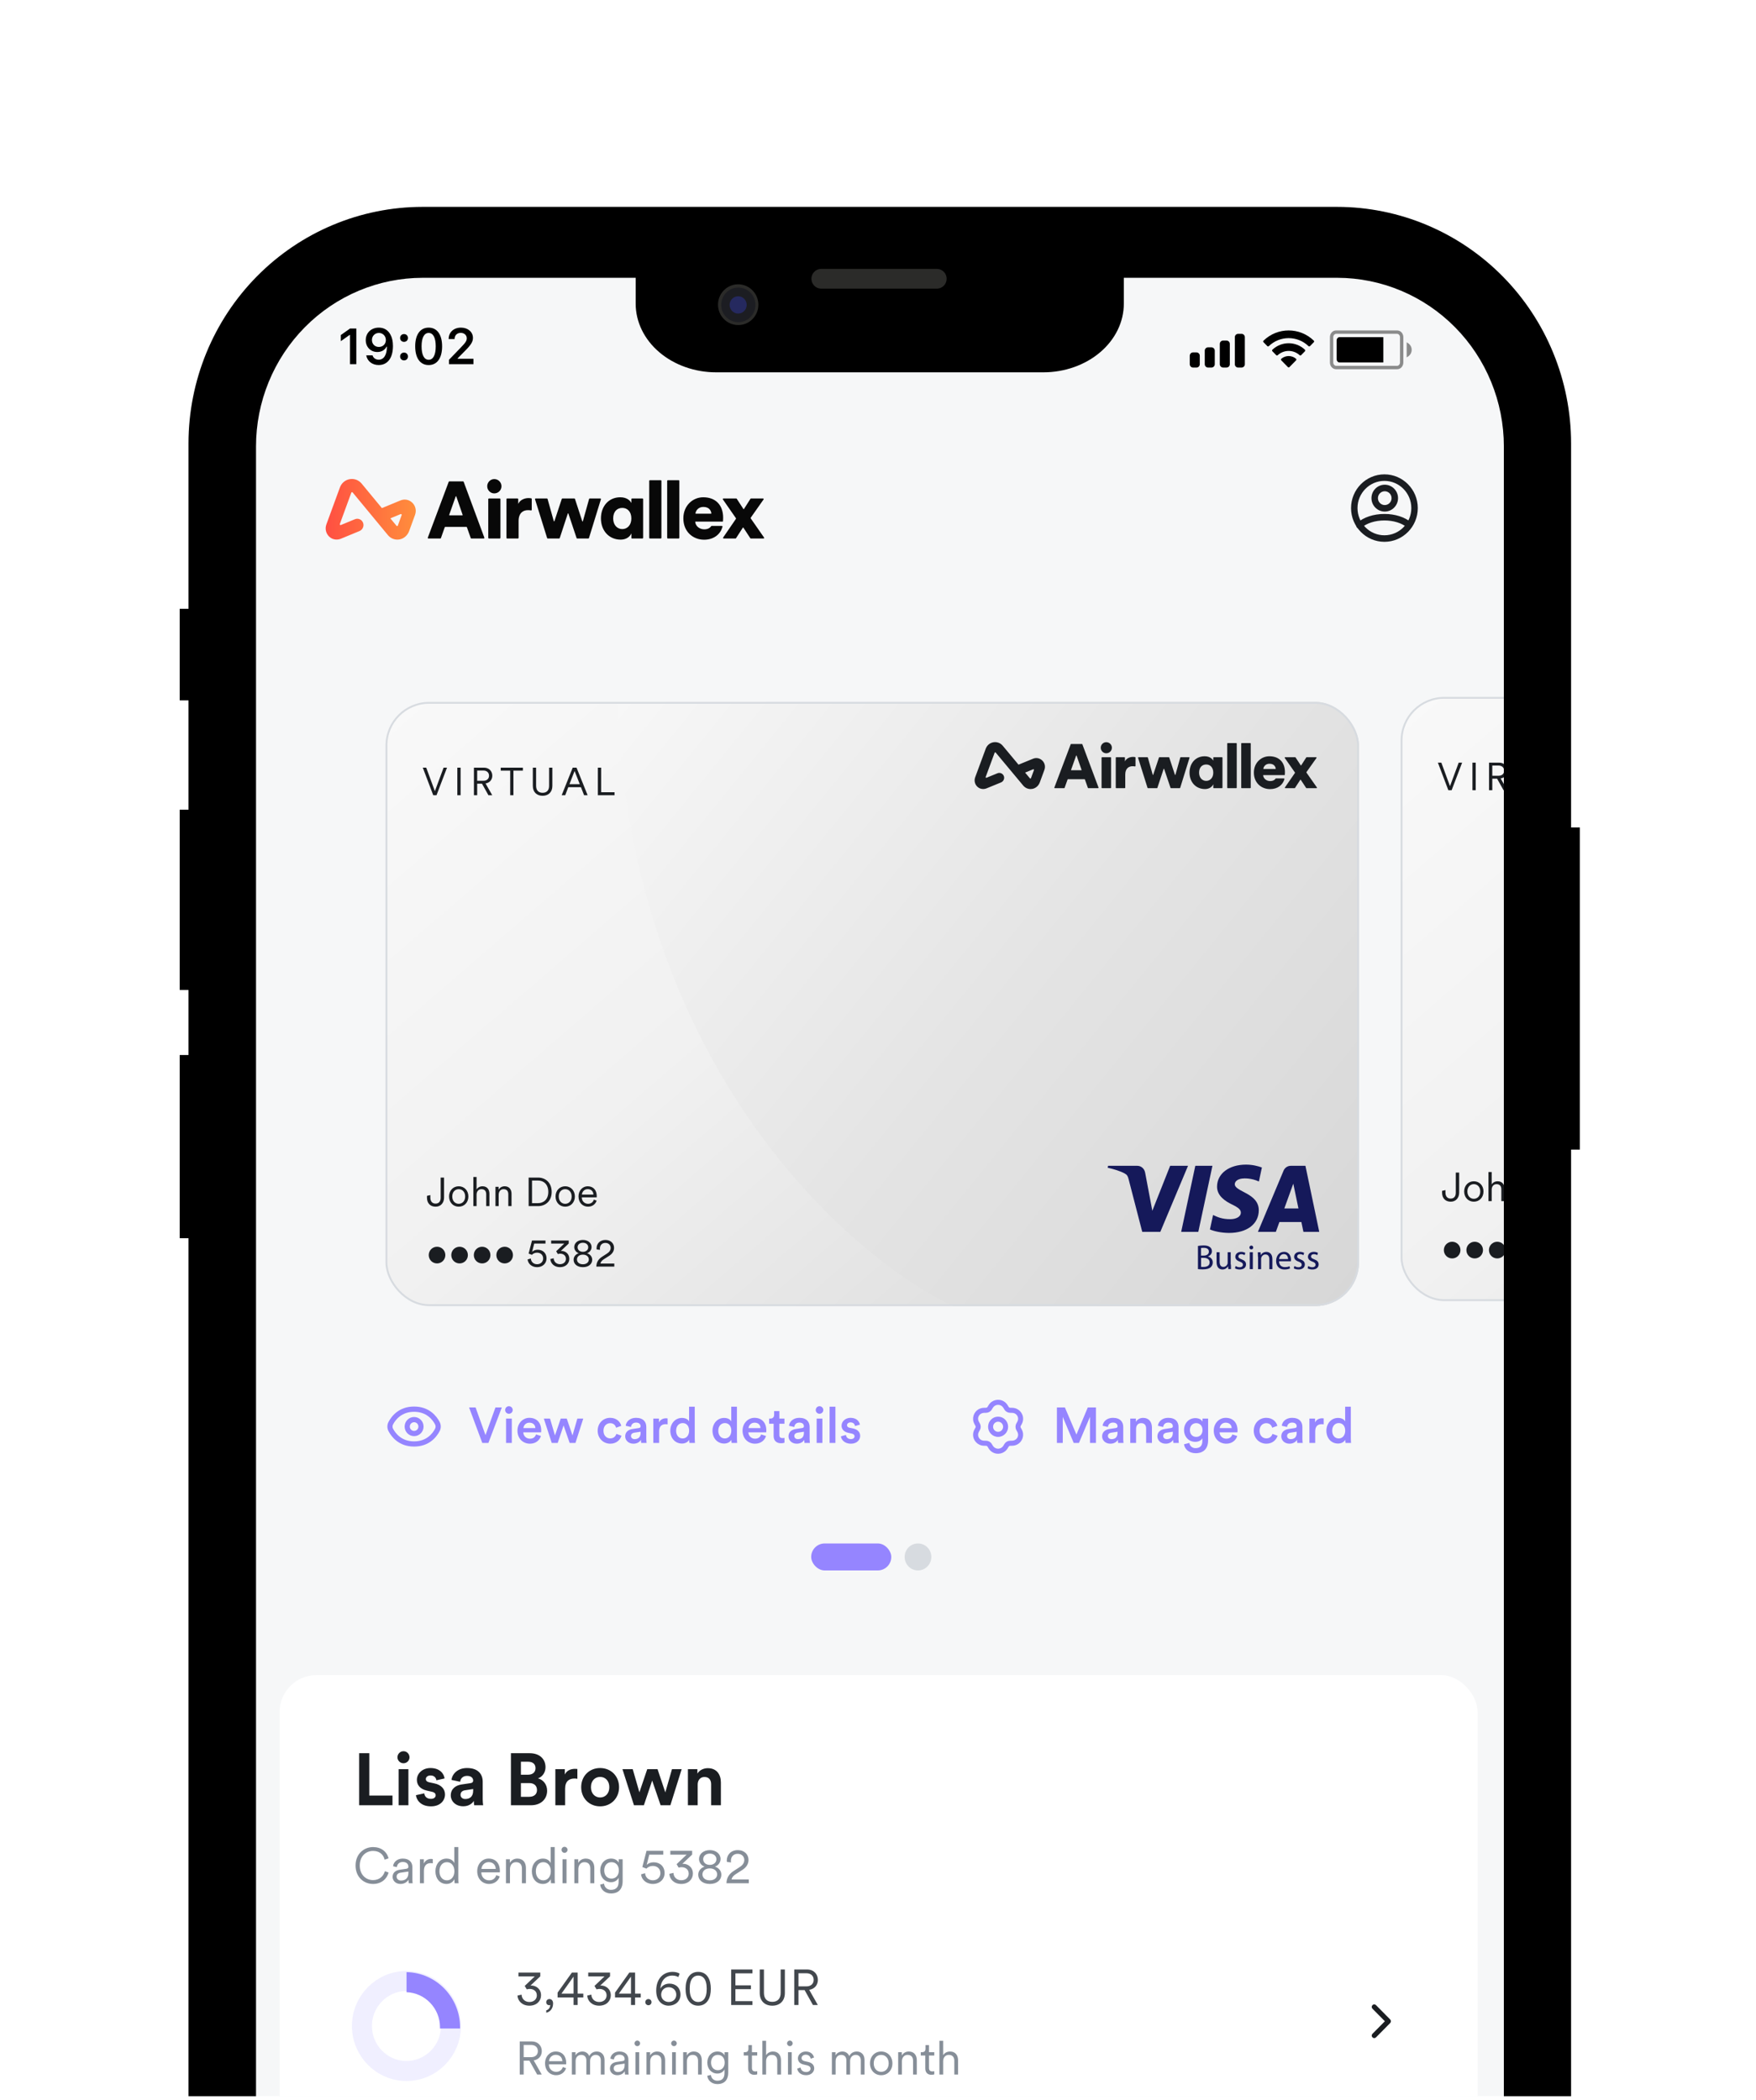
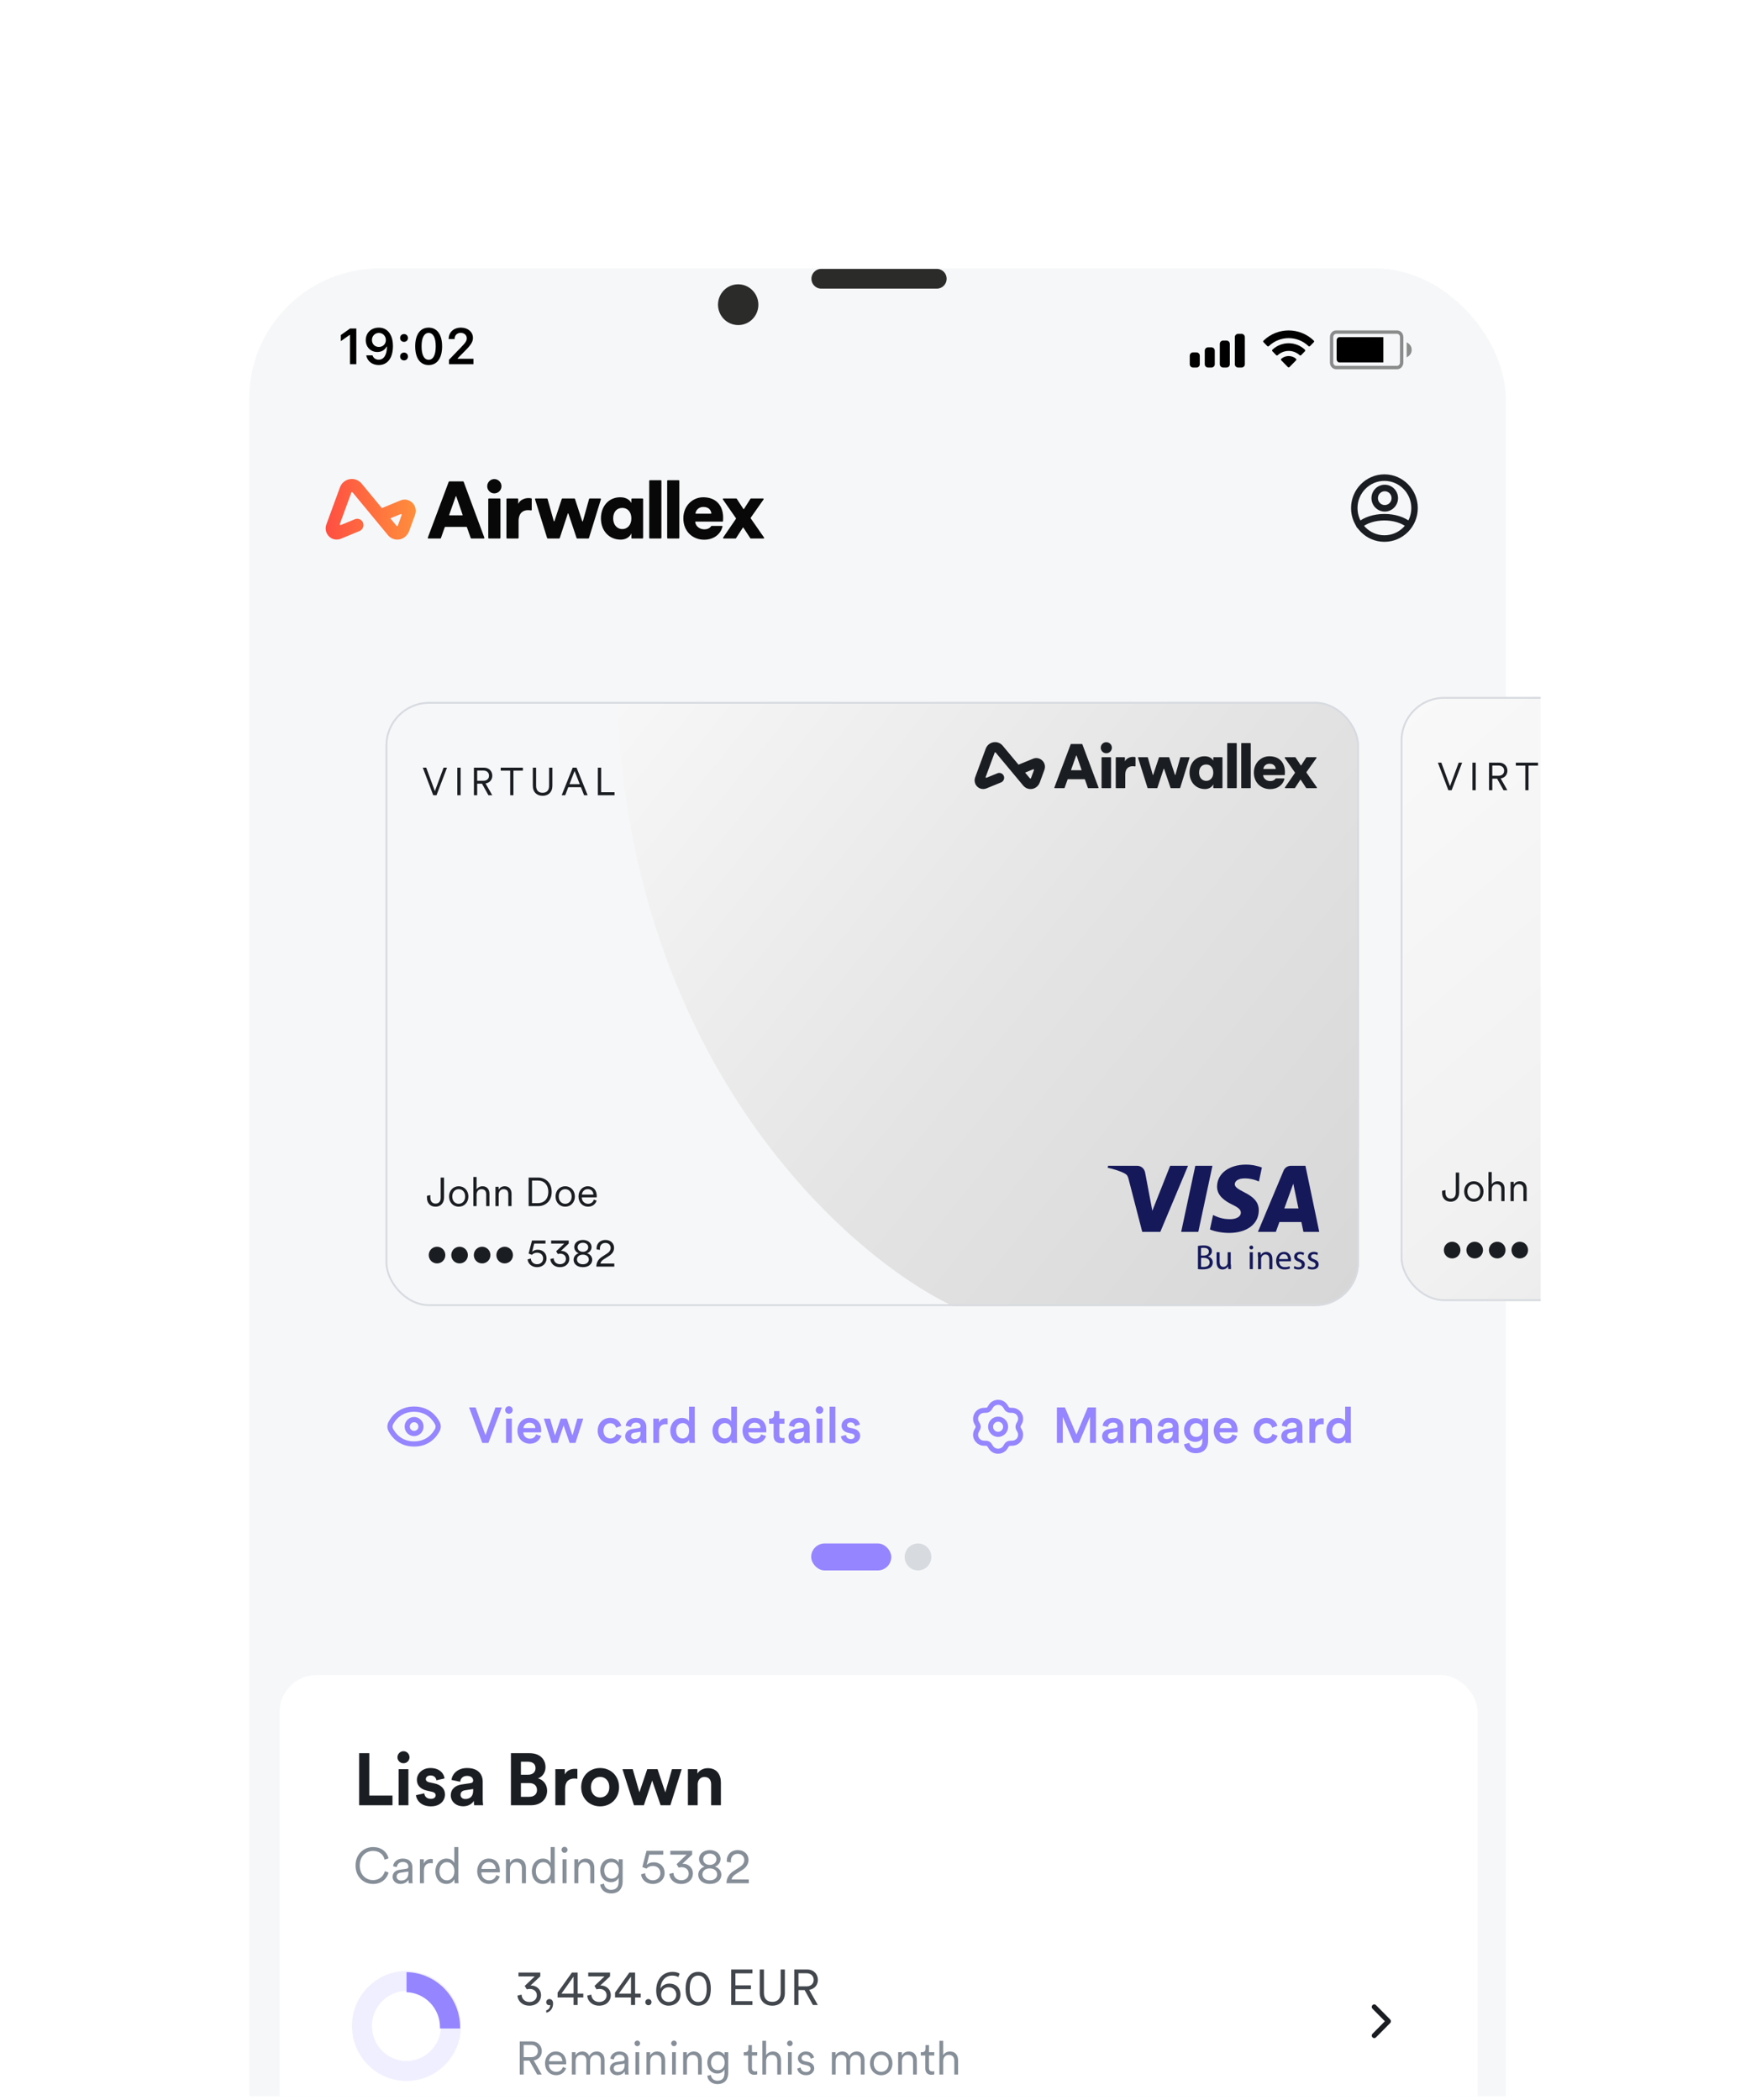
<svg xmlns="http://www.w3.org/2000/svg" width="342" height="409" viewBox="0 0 342 409" fill="none">
  <g clip-path="url(#clip0_171_82216)">
    <g clip-path="url(#clip1_171_82216)">
      <rect x="48.527" y="52.277" width="244.745" height="535.991" rx="25.406" fill="#F6F7F8" />
      <path d="M68.169 70.932H69.397V63.988H68.174L66.379 65.258V66.452L68.088 65.239H68.169V70.932Z" fill="black" />
      <path d="M73.748 71.101C75.495 71.101 76.532 69.72 76.532 67.381C76.532 66.5 76.366 65.759 76.047 65.186C75.585 64.296 74.79 63.815 73.786 63.815C72.291 63.815 71.234 64.83 71.234 66.254C71.234 67.592 72.186 68.565 73.495 68.565C74.3 68.565 74.952 68.184 75.276 67.525H75.29C75.29 67.525 75.309 67.525 75.314 67.525C75.323 67.525 75.357 67.525 75.357 67.525C75.357 69.113 74.761 70.061 73.757 70.061C73.167 70.061 72.71 69.734 72.553 69.21H71.329C71.534 70.35 72.491 71.101 73.748 71.101ZM73.79 67.578C73 67.578 72.439 67.01 72.439 66.216C72.439 65.441 73.029 64.849 73.795 64.849C74.562 64.849 75.152 65.451 75.152 66.235C75.152 67.01 74.576 67.578 73.79 67.578Z" fill="black" />
      <path d="M78.689 70.196C79.141 70.196 79.45 69.869 79.45 69.436C79.45 68.998 79.141 68.675 78.689 68.675C78.241 68.675 77.927 68.998 77.927 69.436C77.927 69.869 78.241 70.196 78.689 70.196ZM78.689 66.587C79.141 66.587 79.45 66.264 79.45 65.831C79.45 65.393 79.141 65.071 78.689 65.071C78.241 65.071 77.927 65.393 77.927 65.831C77.927 66.264 78.241 66.587 78.689 66.587Z" fill="black" />
      <path d="M83.487 71.106C85.129 71.106 86.105 69.758 86.105 67.463C86.105 65.157 85.115 63.815 83.487 63.815C81.854 63.815 80.864 65.157 80.864 67.453C80.864 69.758 81.84 71.106 83.487 71.106ZM83.487 70.076C82.616 70.076 82.106 69.161 82.106 67.453C82.106 65.759 82.625 64.849 83.487 64.849C84.349 64.849 84.863 65.754 84.863 67.453C84.863 69.161 84.358 70.076 83.487 70.076Z" fill="black" />
      <path d="M87.381 66.019V66.038H88.533V66.019C88.533 65.311 89.018 64.835 89.737 64.835C90.413 64.835 90.908 65.278 90.908 65.889C90.908 66.38 90.675 66.741 89.737 67.703L87.447 70.071V70.932H92.217V69.878H89.132V69.797L90.57 68.338C91.736 67.174 92.112 66.558 92.112 65.812C92.112 64.652 91.132 63.815 89.775 63.815C88.366 63.815 87.381 64.719 87.381 66.019Z" fill="black" />
      <path opacity="0.44" fill-rule="evenodd" clip-rule="evenodd" d="M273.965 66.66L274.264 66.861C274.686 67.146 274.94 67.625 274.94 68.138C274.94 68.651 274.686 69.13 274.264 69.415L273.965 69.617V66.66ZM260.208 64.36H272.123C272.781 64.36 273.315 64.948 273.315 65.674V70.602C273.315 71.328 272.781 71.916 272.123 71.916H260.208C259.55 71.916 259.017 71.328 259.017 70.602V65.674C259.017 64.948 259.55 64.36 260.208 64.36ZM260.257 65.017C259.931 65.017 259.667 65.311 259.667 65.674V70.602C259.667 70.965 259.931 71.259 260.257 71.259H272.074C272.4 71.259 272.665 70.965 272.665 70.602V65.674C272.665 65.311 272.4 65.017 272.074 65.017H260.257Z" fill="black" />
      <path fill-rule="evenodd" clip-rule="evenodd" d="M260.889 65.67H269.419V70.599H260.889C260.575 70.599 260.32 70.304 260.32 69.942V66.328C260.32 65.965 260.575 65.67 260.889 65.67Z" fill="black" />
      <path fill-rule="evenodd" clip-rule="evenodd" d="M241.146 65.023C240.787 65.023 240.496 65.314 240.496 65.673V70.944C240.496 71.303 240.787 71.594 241.146 71.594H241.796C242.155 71.594 242.446 71.303 242.446 70.944V65.673C242.446 65.314 242.155 65.023 241.796 65.023H241.146ZM237.57 66.983C237.57 66.624 237.861 66.333 238.22 66.333H238.87C239.229 66.333 239.52 66.624 239.52 66.983V70.94C239.52 71.299 239.229 71.59 238.87 71.59H238.22C237.861 71.59 237.57 71.299 237.57 70.94V66.983ZM235.289 67.651C234.93 67.651 234.639 67.942 234.639 68.301V70.943C234.639 71.302 234.93 71.593 235.289 71.593H235.939C236.298 71.593 236.589 71.302 236.589 70.943V68.301C236.589 67.942 236.298 67.651 235.939 67.651H235.289ZM232.369 71.595C232.01 71.595 231.719 71.301 231.719 70.938V69.295C231.719 68.932 232.01 68.638 232.369 68.638H233.019C233.378 68.638 233.669 68.932 233.669 69.295V70.938C233.669 71.301 233.378 71.595 233.019 71.595H232.369Z" fill="black" />
      <path d="M250.981 65.858C252.421 65.858 253.806 66.418 254.85 67.421C254.928 67.499 255.054 67.498 255.131 67.419L255.883 66.652C255.922 66.612 255.944 66.558 255.943 66.502C255.943 66.446 255.921 66.392 255.881 66.353C253.141 63.698 248.82 63.698 246.08 66.353C246.04 66.392 246.018 66.446 246.018 66.502C246.017 66.558 246.039 66.612 246.078 66.652L246.83 67.419C246.907 67.498 247.033 67.499 247.111 67.421C248.155 66.418 249.54 65.858 250.981 65.858ZM250.981 68.352C251.772 68.352 252.535 68.65 253.122 69.187C253.201 69.263 253.326 69.261 253.403 69.183L254.154 68.416C254.193 68.376 254.215 68.322 254.215 68.265C254.214 68.208 254.191 68.154 254.151 68.115C252.365 66.435 249.599 66.435 247.812 68.115C247.772 68.154 247.749 68.208 247.749 68.265C247.748 68.322 247.77 68.376 247.81 68.416L248.56 69.183C248.637 69.261 248.762 69.263 248.841 69.187C249.428 68.65 250.19 68.353 250.981 68.352ZM252.423 70.182C252.463 70.142 252.485 70.087 252.484 70.03C252.483 69.974 252.459 69.92 252.417 69.882C251.588 69.173 250.374 69.173 249.545 69.882C249.503 69.92 249.479 69.974 249.477 70.03C249.476 70.087 249.498 70.142 249.538 70.182L250.837 71.506C250.875 71.545 250.927 71.567 250.981 71.567C251.035 71.567 251.087 71.545 251.125 71.506L252.423 70.182Z" fill="black" />
      <path fill-rule="evenodd" clip-rule="evenodd" d="M136.988 98.739C138.068 98.739 138.484 99.407 138.542 99.988C138.546 100.025 138.517 100.057 138.48 100.057H135.514C135.476 100.057 135.447 100.023 135.452 99.986C135.533 99.418 136.031 98.739 136.988 98.739ZM138.614 102.433C138.574 102.433 138.536 102.453 138.513 102.485C138.245 102.866 137.81 103.1 137.16 103.1C136.264 103.1 135.487 102.506 135.403 101.664C135.399 101.627 135.428 101.594 135.465 101.594H138.166H140.793C140.809 101.547 140.84 101.187 140.84 100.857C140.84 98.347 139.358 96.857 136.957 96.857C134.945 96.857 133.09 98.457 133.09 100.967C133.09 103.587 134.992 105.124 137.129 105.124C139.06 105.124 140.283 104.033 140.68 102.714C140.682 102.706 140.695 102.657 140.71 102.585C140.726 102.507 140.667 102.433 140.588 102.433H138.614ZM143.325 100.927L140.799 97.29C140.741 97.207 140.8 97.092 140.901 97.092H143.386C143.428 97.092 143.467 97.114 143.49 97.149L144.788 99.144C144.813 99.183 144.868 99.182 144.893 99.144L146.161 97.15C146.184 97.114 146.223 97.092 146.266 97.092H148.607C148.709 97.092 148.768 97.207 148.709 97.29L146.217 100.832C146.187 100.875 146.186 100.933 146.217 100.976C147.033 102.149 147.965 103.505 148.802 104.691C148.861 104.774 148.802 104.889 148.7 104.889H146.234C146.192 104.889 146.153 104.867 146.129 104.832L144.783 102.771C144.759 102.734 144.704 102.733 144.679 102.771C144.276 103.376 143.749 104.219 143.349 104.832C143.326 104.867 143.287 104.889 143.245 104.889H140.946C140.845 104.889 140.786 104.775 140.843 104.692L143.326 101.07C143.355 101.027 143.355 100.97 143.325 100.927ZM129.94 104.763V93.657C129.94 93.588 129.995 93.532 130.064 93.532H132.185C132.254 93.532 132.31 93.588 132.31 93.657V104.763C132.31 104.832 132.254 104.889 132.185 104.889H130.064C129.995 104.889 129.94 104.832 129.94 104.763ZM126.446 104.763V93.657C126.446 93.588 126.502 93.532 126.571 93.532H128.692C128.761 93.532 128.817 93.588 128.817 93.657V104.763C128.817 104.832 128.761 104.889 128.692 104.889H126.571C126.502 104.889 126.446 104.832 126.446 104.763ZM121.201 103.053C122.153 103.053 122.964 102.3 122.964 100.983C122.964 99.634 122.168 98.928 121.201 98.928C120.188 98.928 119.424 99.634 119.424 100.983C119.424 102.269 120.219 103.053 121.201 103.053ZM122.979 103.885C122.636 104.638 121.856 105.108 120.889 105.108C118.613 105.108 117.038 103.367 117.038 100.967C117.038 98.645 118.519 96.857 120.811 96.857C122.199 96.857 122.808 97.626 122.964 97.987V97.218C122.964 97.149 123.019 97.092 123.088 97.092H125.131C125.2 97.092 125.256 97.149 125.256 97.218V104.763C125.256 104.832 125.2 104.889 125.131 104.889H123.09C123.021 104.889 122.964 104.831 122.965 104.761C122.969 104.478 122.979 103.823 122.979 103.885ZM111.98 97.179L113.4 101.524C113.419 101.583 113.503 101.581 113.52 101.522L114.733 97.184C114.748 97.13 114.797 97.092 114.853 97.092H116.913C116.997 97.092 117.057 97.174 117.032 97.255L114.708 104.8C114.692 104.853 114.643 104.889 114.589 104.889H112.415C112.362 104.889 112.314 104.854 112.297 104.803L110.701 100.032C110.682 99.975 110.602 99.975 110.583 100.032L109.017 104.802C109 104.854 108.952 104.889 108.898 104.889H106.679C106.624 104.889 106.576 104.853 106.559 104.801L104.205 97.255C104.18 97.175 104.24 97.092 104.324 97.092H106.524C106.58 97.092 106.629 97.13 106.644 97.184L107.857 101.508C107.874 101.567 107.957 101.569 107.977 101.511L109.412 97.178C109.429 97.127 109.477 97.092 109.531 97.092H111.861C111.915 97.092 111.963 97.127 111.98 97.179ZM103.562 99.291C103.562 99.369 103.492 99.429 103.416 99.415C103.205 99.377 103.004 99.367 102.813 99.367C101.862 99.367 101.004 99.932 101.004 101.484V104.763C101.004 104.832 100.948 104.889 100.88 104.889H98.759C98.69 104.889 98.634 104.832 98.634 104.763V97.218C98.634 97.149 98.69 97.092 98.759 97.092H100.801C100.87 97.092 100.926 97.149 100.926 97.218V98.143C101.332 97.265 102.314 97.014 102.938 97.014C103.127 97.014 103.317 97.034 103.464 97.067C103.522 97.08 103.562 97.131 103.562 97.19V99.291ZM95.094 104.763V97.218C95.094 97.149 95.15 97.092 95.219 97.092H97.34C97.409 97.092 97.465 97.149 97.465 97.218V104.763C97.465 104.832 97.409 104.889 97.34 104.889H95.219C95.15 104.889 95.094 104.832 95.094 104.763ZM96.264 93.312C97.043 93.312 97.667 93.939 97.667 94.708C97.667 95.477 97.043 96.104 96.264 96.104C95.515 96.104 94.891 95.477 94.891 94.708C94.891 93.939 95.515 93.312 96.264 93.312ZM87.541 100.371H90.047C90.09 100.371 90.121 100.328 90.106 100.288L88.868 96.697C88.849 96.641 88.77 96.64 88.75 96.696L87.483 100.287C87.468 100.328 87.498 100.371 87.541 100.371ZM90.827 102.63H86.73C86.677 102.63 86.63 102.663 86.613 102.713L85.876 104.805C85.859 104.855 85.811 104.889 85.759 104.889H83.438C83.351 104.889 83.291 104.801 83.322 104.719L87.391 93.848C87.41 93.799 87.456 93.767 87.508 93.767H90.189C90.241 93.767 90.288 93.799 90.306 93.849L94.33 104.719C94.36 104.801 94.3 104.889 94.213 104.889H91.799C91.746 104.889 91.698 104.855 91.681 104.805L90.944 102.713C90.927 102.663 90.88 102.63 90.827 102.63Z" fill="#080808" />
      <path fill-rule="evenodd" clip-rule="evenodd" d="M68.109 93.331C68.989 93.175 69.859 93.499 70.435 94.196L74.377 98.966L78.003 97.471C78.809 97.138 79.696 97.317 80.318 97.936C80.941 98.555 81.138 99.455 80.834 100.286L79.689 103.428C79.388 104.254 78.703 104.892 77.856 105.058C77.699 105.089 77.542 105.104 77.386 105.104C76.681 105.104 76.015 104.792 75.547 104.225L68.68 95.915C68.605 95.825 68.463 95.85 68.422 95.961L66.187 102.065C66.141 102.191 66.263 102.313 66.386 102.263L69.128 101.132C69.774 100.865 70.513 101.207 70.736 101.894C70.939 102.521 70.598 103.199 69.998 103.446L66.416 104.923C65.753 105.197 64.991 105.148 64.394 104.746C63.542 104.172 63.218 103.093 63.562 102.153L66.202 94.945C66.515 94.09 67.228 93.487 68.109 93.331ZM78.227 100.331C78.273 100.205 78.15 100.083 78.028 100.134L76.025 100.96L77.227 102.414C77.301 102.505 77.444 102.479 77.485 102.368L78.227 100.331Z" fill="url(#paint0_linear_171_82216)" />
      <path d="M269.63 105.535C266.045 105.535 263.131 102.589 263.131 98.964C263.131 95.339 266.045 92.393 269.63 92.393C273.215 92.393 276.129 95.339 276.129 98.964C276.129 102.589 273.215 105.535 269.63 105.535ZM269.63 93.665C266.741 93.665 264.389 96.043 264.389 98.964C264.389 101.885 266.741 104.263 269.63 104.263C272.519 104.263 274.871 101.885 274.871 98.964C274.871 96.043 272.519 93.665 269.63 93.665Z" fill="#1A1D21" />
-       <path d="M269.695 99.642C268.269 99.642 267.107 98.468 267.107 97.026C267.107 95.585 268.269 94.411 269.695 94.411C271.12 94.411 272.282 95.585 272.282 97.026C272.282 98.468 271.12 99.642 269.695 99.642ZM269.695 95.687C268.961 95.687 268.365 96.289 268.365 97.031C268.365 97.772 268.961 98.374 269.695 98.374C270.428 98.374 271.024 97.772 271.024 97.031C271.024 96.289 270.428 95.687 269.695 95.687Z" fill="#1A1D21" />
+       <path d="M269.695 99.642C268.269 99.642 267.107 98.468 267.107 97.026C267.107 95.585 268.269 94.411 269.695 94.411C271.12 94.411 272.282 95.585 272.282 97.026C272.282 98.468 271.12 99.642 269.695 99.642ZM269.695 95.687C268.961 95.687 268.365 96.289 268.365 97.031C268.365 97.772 268.961 98.374 269.695 98.374C270.428 98.374 271.024 97.772 271.024 97.031C271.024 96.289 270.428 95.687 269.695 95.687" fill="#1A1D21" />
      <path d="M264.761 102.954C264.589 102.954 264.417 102.882 264.292 102.742C264.061 102.479 264.082 102.077 264.342 101.844C265.55 100.754 267.529 100.105 269.634 100.105C271.709 100.105 273.6 100.712 274.833 101.763C275.097 101.992 275.131 102.39 274.904 102.658C274.678 102.925 274.284 102.959 274.019 102.73C273.03 101.882 271.39 101.373 269.634 101.373C267.826 101.373 266.162 101.903 265.181 102.789C265.059 102.903 264.908 102.954 264.761 102.954Z" fill="#1A1D21" />
      <g clip-path="url(#clip2_171_82216)">
-         <rect x="75.081" y="136.714" width="189.59" height="117.677" rx="8.497" fill="url(#paint1_linear_171_82216)" />
        <path d="M120.188 136.715C122.876 207.217 164.903 244.542 185.58 254.392H264.669V136.715H257.949H120.188Z" fill="url(#paint2_linear_171_82216)" />
        <path d="M83.157 233.278V232.925L83.816 232.776V233.263C83.816 234.039 84.224 234.432 84.836 234.432C85.464 234.432 85.825 234.008 85.825 233.31V229.364H86.484V233.27C86.484 234.259 85.872 235.036 84.844 235.036C83.785 235.036 83.157 234.345 83.157 233.278ZM89.341 231.058C90.423 231.058 91.224 231.89 91.224 233.043C91.224 234.204 90.423 235.036 89.341 235.036C88.258 235.036 87.458 234.204 87.458 233.043C87.458 231.89 88.258 231.058 89.341 231.058ZM89.341 231.623C88.666 231.623 88.086 232.133 88.086 233.043C88.086 233.961 88.666 234.471 89.341 234.471C90.016 234.471 90.596 233.961 90.596 233.043C90.596 232.133 90.016 231.623 89.341 231.623ZM92.819 232.682V234.926H92.191V229.254H92.819V231.67C93.062 231.278 93.493 231.058 93.98 231.058C94.882 231.058 95.321 231.701 95.321 232.517V234.926H94.694V232.611C94.694 232.062 94.443 231.623 93.76 231.623C93.164 231.623 92.819 232.102 92.819 232.682ZM97.124 232.713V234.926H96.497V231.168H97.109V231.733C97.352 231.293 97.791 231.058 98.285 231.058C99.188 231.058 99.627 231.701 99.627 232.517V234.926H98.999V232.611C98.999 232.062 98.748 231.623 98.066 231.623C97.462 231.623 97.124 232.125 97.124 232.713ZM103.618 234.345H104.787C105.869 234.345 106.787 233.616 106.787 232.156C106.787 230.689 105.885 229.944 104.802 229.944H103.618V234.345ZM104.787 234.926H102.959V229.364H104.802C106.214 229.364 107.446 230.329 107.446 232.156C107.446 233.977 106.199 234.926 104.787 234.926ZM110.08 231.058C111.162 231.058 111.963 231.89 111.963 233.043C111.963 234.204 111.162 235.036 110.08 235.036C108.997 235.036 108.197 234.204 108.197 233.043C108.197 231.89 108.997 231.058 110.08 231.058ZM110.08 231.623C109.405 231.623 108.825 232.133 108.825 233.043C108.825 233.961 109.405 234.471 110.08 234.471C110.754 234.471 111.335 233.961 111.335 233.043C111.335 232.133 110.754 231.623 110.08 231.623ZM113.33 232.682H115.574C115.558 232.086 115.174 231.615 114.46 231.615C113.809 231.615 113.369 232.125 113.33 232.682ZM115.66 233.663L116.201 233.859C115.99 234.51 115.401 235.036 114.53 235.036C113.526 235.036 112.671 234.298 112.671 233.035C112.671 231.85 113.503 231.058 114.452 231.058C115.59 231.058 116.225 231.85 116.225 232.996C116.225 233.074 116.217 233.161 116.209 233.216H113.314V233.247C113.314 233.961 113.856 234.471 114.53 234.471C115.166 234.471 115.511 234.11 115.66 233.663Z" fill="#1A1D21" />
        <path d="M83.502 244.462C83.502 243.552 84.224 242.838 85.118 242.838C86.013 242.838 86.735 243.552 86.735 244.462C86.735 245.372 86.013 246.086 85.118 246.086C84.224 246.086 83.502 245.372 83.502 244.462ZM87.892 244.462C87.892 243.552 88.614 242.838 89.508 242.838C90.403 242.838 91.124 243.552 91.124 244.462C91.124 245.372 90.403 246.086 89.508 246.086C88.614 246.086 87.892 245.372 87.892 244.462ZM92.282 244.462C92.282 243.552 93.004 242.838 93.898 242.838C94.793 242.838 95.514 243.552 95.514 244.462C95.514 245.372 94.793 246.086 93.898 246.086C93.004 246.086 92.282 245.372 92.282 244.462ZM96.672 244.462C96.672 243.552 97.394 242.838 98.288 242.838C99.183 242.838 99.904 243.552 99.904 244.462C99.904 245.372 99.183 246.086 98.288 246.086C97.394 246.086 96.672 245.372 96.672 244.462ZM102.756 245.31L103.383 245.129C103.43 245.78 103.925 246.243 104.599 246.243C105.266 246.243 105.784 245.796 105.784 245.129C105.784 244.4 105.25 243.992 104.599 243.992C104.215 243.992 103.846 244.141 103.595 244.415L102.952 244.164L103.611 241.622H106.239V242.219H104.042L103.634 243.835C103.893 243.552 104.325 243.419 104.725 243.419C105.721 243.419 106.443 244.078 106.443 245.106C106.443 246.055 105.713 246.816 104.599 246.816C103.548 246.816 102.826 246.118 102.756 245.31ZM108.645 244.258L108.323 243.717L109.9 242.219H107.343V241.622H110.763V242.211L109.218 243.67C109.257 243.662 109.32 243.654 109.367 243.654C110.096 243.654 110.881 244.188 110.881 245.192C110.881 246.055 110.206 246.816 109.061 246.816C107.931 246.816 107.233 246.078 107.186 245.231L107.829 245.082C107.861 245.796 108.402 246.235 109.053 246.235C109.775 246.235 110.222 245.78 110.222 245.2C110.222 244.509 109.673 244.188 109.108 244.188C108.943 244.188 108.786 244.211 108.645 244.258ZM113.527 243.827C114.123 243.827 114.563 243.466 114.563 242.94C114.563 242.438 114.155 242.062 113.527 242.062C112.892 242.062 112.492 242.438 112.492 242.94C112.492 243.466 112.923 243.827 113.527 243.827ZM113.527 246.251C114.257 246.251 114.68 245.835 114.68 245.317C114.68 244.8 114.257 244.376 113.527 244.376C112.79 244.376 112.374 244.8 112.374 245.317C112.374 245.835 112.79 246.251 113.527 246.251ZM113.527 246.816C112.382 246.816 111.715 246.173 111.715 245.372C111.715 244.745 112.146 244.282 112.711 244.101C112.225 243.937 111.84 243.474 111.84 242.901C111.84 242.093 112.554 241.513 113.527 241.513C114.5 241.513 115.214 242.093 115.214 242.901C115.214 243.466 114.829 243.937 114.335 244.101C114.9 244.274 115.339 244.745 115.339 245.372C115.339 246.173 114.673 246.816 113.527 246.816ZM116.856 243.442L116.213 243.364C116.197 243.293 116.189 243.207 116.189 243.137C116.189 242.266 116.825 241.513 117.915 241.513C118.967 241.513 119.594 242.211 119.594 243.05C119.594 243.717 119.218 244.243 118.637 244.611L117.594 245.278C117.288 245.474 117.005 245.741 116.943 246.11H119.641V246.706H116.142C116.158 245.922 116.472 245.294 117.288 244.768L118.198 244.18C118.692 243.866 118.935 243.505 118.935 243.058C118.935 242.556 118.574 242.093 117.9 242.093C117.209 242.093 116.833 242.572 116.833 243.199C116.833 243.286 116.841 243.38 116.856 243.442Z" fill="#1A1D21" />
        <path d="M233.315 242.682C233.57 242.633 233.983 242.585 234.395 242.585C234.989 242.585 235.365 242.682 235.657 242.912C235.899 243.094 236.033 243.361 236.033 243.725C236.033 244.162 235.741 244.55 235.256 244.732V244.744C235.693 244.853 236.202 245.217 236.202 245.897C236.202 246.285 236.045 246.588 235.814 246.818C235.499 247.11 234.977 247.243 234.237 247.243C233.825 247.243 233.522 247.219 233.315 247.194V242.682ZM233.91 244.562H234.444C235.074 244.562 235.438 244.235 235.438 243.798C235.438 243.264 235.026 243.046 234.431 243.046C234.165 243.046 234.007 243.07 233.91 243.082V244.562ZM233.91 246.746C234.031 246.77 234.201 246.77 234.407 246.77C235.014 246.77 235.584 246.552 235.584 245.884C235.584 245.254 235.05 244.999 234.407 244.999H233.922V246.746H233.91Z" fill="#15195A" />
        <path d="M239.73 246.292C239.73 246.631 239.743 246.934 239.755 247.189H239.221L239.185 246.655H239.172C239.015 246.922 238.675 247.262 238.081 247.262C237.559 247.262 236.94 246.971 236.94 245.818V243.902H237.535V245.721C237.535 246.352 237.729 246.765 238.263 246.765C238.663 246.765 238.942 246.486 239.051 246.219C239.087 246.134 239.1 246.025 239.1 245.915V243.902H239.694V246.292H239.73Z" fill="#15195A" />
-         <path d="M240.64 246.587C240.822 246.708 241.126 246.829 241.429 246.829C241.866 246.829 242.072 246.611 242.072 246.344C242.072 246.053 241.902 245.907 241.465 245.737C240.871 245.531 240.592 245.204 240.592 244.803C240.592 244.27 241.016 243.833 241.732 243.833C242.06 243.833 242.363 243.93 242.545 244.039L242.399 244.476C242.266 244.391 242.035 244.282 241.732 244.282C241.38 244.282 241.186 244.488 241.186 244.731C241.186 244.998 241.38 245.119 241.817 245.289C242.387 245.507 242.678 245.786 242.678 246.283C242.678 246.866 242.229 247.266 241.453 247.266C241.089 247.266 240.762 247.181 240.531 247.048L240.64 246.587Z" fill="#15195A" />
        <path d="M244.075 242.987C244.087 243.194 243.929 243.351 243.699 243.351C243.493 243.351 243.335 243.194 243.335 242.987C243.335 242.781 243.493 242.611 243.711 242.611C243.941 242.611 244.075 242.781 244.075 242.987ZM243.408 247.197V243.909H244.002V247.197H243.408Z" fill="#15195A" />
        <path d="M244.997 244.803C244.997 244.463 244.985 244.184 244.973 243.917H245.506L245.543 244.463H245.555C245.713 244.147 246.101 243.844 246.647 243.844C247.108 243.844 247.811 244.111 247.811 245.239V247.204H247.217V245.312C247.217 244.778 247.023 244.342 246.453 244.342C246.064 244.342 245.749 244.621 245.652 244.948C245.628 245.021 245.616 245.13 245.616 245.227V247.204H245.021V244.803H244.997Z" fill="#15195A" />
        <path d="M249.11 245.665C249.122 246.477 249.644 246.805 250.238 246.805C250.663 246.805 250.93 246.732 251.148 246.635L251.245 247.06C251.039 247.157 250.675 247.266 250.153 247.266C249.147 247.266 248.54 246.599 248.54 245.604C248.54 244.609 249.122 243.833 250.081 243.833C251.148 243.833 251.439 244.779 251.439 245.386C251.439 245.507 251.427 245.604 251.415 245.665H249.11ZM250.857 245.24C250.869 244.864 250.699 244.27 250.032 244.27C249.426 244.27 249.159 244.828 249.11 245.24H250.857Z" fill="#15195A" />
        <path d="M252.093 246.587C252.275 246.708 252.578 246.829 252.881 246.829C253.318 246.829 253.524 246.611 253.524 246.344C253.524 246.053 253.354 245.907 252.917 245.737C252.323 245.531 252.044 245.204 252.044 244.803C252.044 244.27 252.469 243.833 253.184 243.833C253.512 243.833 253.815 243.93 253.997 244.039L253.851 244.476C253.718 244.391 253.488 244.282 253.184 244.282C252.833 244.282 252.638 244.488 252.638 244.731C252.638 244.998 252.833 245.119 253.269 245.289C253.839 245.507 254.13 245.786 254.13 246.283C254.13 246.866 253.682 247.266 252.905 247.266C252.541 247.266 252.214 247.181 251.983 247.048L252.093 246.587Z" fill="#15195A" />
        <path d="M254.786 246.587C254.968 246.708 255.271 246.829 255.574 246.829C256.011 246.829 256.217 246.611 256.217 246.344C256.217 246.053 256.047 245.907 255.611 245.737C255.016 245.531 254.737 245.204 254.737 244.803C254.737 244.27 255.162 243.833 255.878 243.833C256.205 243.833 256.508 243.93 256.69 244.039L256.545 244.476C256.411 244.391 256.181 244.282 255.878 244.282C255.526 244.282 255.332 244.488 255.332 244.731C255.332 244.998 255.526 245.119 255.963 245.289C256.533 245.507 256.824 245.786 256.824 246.283C256.824 246.866 256.375 247.266 255.599 247.266C255.235 247.266 254.907 247.181 254.677 247.048L254.786 246.587Z" fill="#15195A" />
        <path d="M236.136 227.071L233.382 239.942H230.046L232.8 227.071H236.136ZM250.134 235.381L251.881 230.553L252.888 235.381H250.134ZM253.858 239.942H256.939L254.246 227.071H251.408C250.765 227.071 250.231 227.447 249.988 228.017L244.991 239.942H248.484L249.176 238.025H253.458L253.858 239.942ZM245.161 235.744C245.173 232.348 240.466 232.166 240.49 230.638C240.503 230.177 240.939 229.679 241.898 229.558C242.371 229.497 243.693 229.449 245.185 230.128L245.767 227.399C244.979 227.12 243.948 226.841 242.662 226.841C239.374 226.841 237.058 228.588 237.033 231.099C237.009 232.955 238.683 233.986 239.945 234.604C241.242 235.235 241.679 235.635 241.667 236.205C241.655 237.067 240.636 237.455 239.678 237.467C238.004 237.491 237.033 237.018 236.257 236.654L235.65 239.468C236.427 239.82 237.858 240.136 239.35 240.148C242.868 240.148 245.148 238.413 245.161 235.744ZM231.381 227.071L225.983 239.942H222.465L219.808 229.679C219.651 229.049 219.505 228.818 219.02 228.551C218.219 228.115 216.897 227.702 215.732 227.447L215.817 227.071H221.482C222.21 227.071 222.853 227.557 223.023 228.381L224.43 235.829L227.899 227.071H231.381Z" fill="#15195A" />
        <g clip-path="url(#clip3_171_82216)">
          <path fill-rule="evenodd" clip-rule="evenodd" d="M195.289 145.247C194.839 144.708 194.16 144.458 193.472 144.578C192.785 144.699 192.229 145.165 191.984 145.827L189.923 151.405C189.654 152.133 189.908 152.968 190.573 153.411C191.039 153.723 191.634 153.76 192.151 153.549L194.948 152.405C195.416 152.214 195.682 151.69 195.524 151.204C195.35 150.673 194.773 150.408 194.268 150.615L192.127 151.49C192.032 151.529 191.936 151.434 191.972 151.337L193.717 146.613C193.749 146.528 193.86 146.508 193.918 146.578L199.28 153.009C199.645 153.447 200.165 153.689 200.716 153.689C200.837 153.689 200.96 153.677 201.083 153.653C201.744 153.524 202.279 153.03 202.513 152.392L203.407 149.96C203.645 149.317 203.491 148.62 203.005 148.141C202.519 147.662 201.826 147.525 201.197 147.782L198.367 148.939L195.289 145.247ZM201.217 149.842C201.312 149.803 201.408 149.898 201.372 149.995L200.792 151.571C200.761 151.658 200.649 151.677 200.591 151.607L199.653 150.482L201.217 149.842ZM248.462 149.727C248.416 149.277 248.091 148.761 247.248 148.761C246.501 148.761 246.112 149.286 246.049 149.725C246.045 149.754 246.068 149.78 246.098 149.78H248.413C248.442 149.78 248.465 149.755 248.462 149.727ZM248.439 151.66C248.457 151.634 248.486 151.619 248.517 151.619H250.059C250.121 151.619 250.167 151.676 250.154 151.737C250.142 151.792 250.132 151.83 250.13 151.837C249.821 152.857 248.866 153.701 247.358 153.701C245.69 153.701 244.205 152.512 244.205 150.484C244.205 148.542 245.653 147.304 247.224 147.304C249.099 147.304 250.255 148.457 250.255 150.399C250.255 150.654 250.231 150.934 250.219 150.97H248.168H246.059C246.03 150.97 246.008 150.995 246.011 151.024C246.076 151.675 246.683 152.135 247.382 152.135C247.89 152.135 248.23 151.954 248.439 151.66ZM250.223 147.639L252.196 150.453C252.219 150.487 252.219 150.531 252.196 150.564L250.258 153.367C250.213 153.431 250.26 153.519 250.338 153.519H252.133C252.166 153.519 252.197 153.503 252.215 153.475C252.345 153.278 252.492 153.05 252.642 152.817C252.853 152.49 253.069 152.154 253.253 151.88C253.272 151.852 253.315 151.852 253.334 151.881L254.385 153.475C254.403 153.503 254.434 153.519 254.466 153.519H256.392C256.471 153.519 256.517 153.43 256.472 153.366C256.02 152.732 255.532 152.034 255.064 151.364C254.855 151.065 254.65 150.772 254.453 150.492C254.43 150.458 254.43 150.414 254.453 150.38L256.399 147.639C256.445 147.575 256.399 147.486 256.32 147.486H254.492C254.458 147.486 254.427 147.503 254.41 147.531L253.42 149.074C253.401 149.104 253.357 149.104 253.338 149.074L252.324 147.53C252.306 147.503 252.276 147.486 252.243 147.486H250.303C250.224 147.486 250.178 147.575 250.223 147.639ZM241.745 144.828V153.422C241.745 153.476 241.789 153.519 241.843 153.519H243.499C243.552 153.519 243.596 153.476 243.596 153.422V144.828C243.596 144.774 243.552 144.731 243.499 144.731H241.843C241.789 144.731 241.745 144.774 241.745 144.828ZM239.018 144.828V153.422C239.018 153.476 239.062 153.519 239.116 153.519H240.772C240.825 153.519 240.869 153.476 240.869 153.422V144.828C240.869 144.774 240.825 144.731 240.772 144.731H239.116C239.062 144.731 239.018 144.774 239.018 144.828ZM236.299 150.497C236.299 151.516 235.666 152.099 234.923 152.099C234.157 152.099 233.535 151.492 233.535 150.497C233.535 149.453 234.132 148.906 234.923 148.906C235.678 148.906 236.299 149.453 236.299 150.497ZM234.68 153.689C235.435 153.689 236.044 153.325 236.311 152.742C236.311 152.695 236.304 153.201 236.301 153.421C236.3 153.475 236.344 153.519 236.398 153.519H237.991C238.045 153.519 238.089 153.476 238.089 153.422V147.583C238.089 147.53 238.045 147.486 237.991 147.486H236.397C236.343 147.486 236.299 147.53 236.299 147.583V148.178C236.177 147.899 235.703 147.304 234.619 147.304C232.829 147.304 231.673 148.688 231.673 150.484C231.673 152.342 232.902 153.689 234.68 153.689ZM228.833 150.916L227.724 147.553C227.711 147.513 227.673 147.486 227.631 147.486H225.812C225.77 147.486 225.733 147.513 225.72 147.553L224.599 150.905C224.584 150.951 224.519 150.949 224.506 150.903L223.558 147.557C223.546 147.515 223.508 147.486 223.465 147.486H221.747C221.682 147.486 221.635 147.55 221.654 147.612L223.492 153.451C223.505 153.492 223.543 153.519 223.585 153.519H225.318C225.36 153.519 225.398 153.492 225.411 153.453L226.634 149.761C226.648 149.717 226.711 149.717 226.726 149.761L227.972 153.453C227.985 153.492 228.022 153.519 228.064 153.519H229.761C229.804 153.519 229.841 153.491 229.854 153.451L231.668 147.612C231.688 147.55 231.641 147.486 231.575 147.486H229.967C229.924 147.486 229.885 147.515 229.873 147.557L228.926 150.914C228.913 150.96 228.848 150.961 228.833 150.916ZM221.038 149.284C221.098 149.294 221.152 149.248 221.152 149.188V147.562C221.152 147.516 221.121 147.477 221.076 147.467C220.961 147.441 220.813 147.426 220.665 147.426C220.178 147.426 219.411 147.62 219.094 148.3V147.583C219.094 147.53 219.051 147.486 218.997 147.486H217.402C217.348 147.486 217.305 147.53 217.305 147.583V153.422C217.305 153.476 217.348 153.519 217.402 153.519H219.058C219.112 153.519 219.155 153.476 219.155 153.422V150.885C219.155 149.683 219.825 149.246 220.568 149.246C220.716 149.246 220.873 149.254 221.038 149.284ZM214.541 147.583V153.422C214.541 153.476 214.585 153.519 214.639 153.519H216.295C216.348 153.519 216.392 153.476 216.392 153.422V147.583C216.392 147.53 216.348 147.486 216.295 147.486H214.639C214.585 147.486 214.541 147.53 214.541 147.583ZM216.55 145.641C216.55 145.046 216.063 144.561 215.454 144.561C214.87 144.561 214.383 145.046 214.383 145.641C214.383 146.236 214.87 146.721 215.454 146.721C216.063 146.721 216.55 146.236 216.55 145.641ZM210.601 150.023H208.645C208.611 150.023 208.588 149.99 208.599 149.958L209.589 147.18C209.604 147.136 209.665 147.137 209.68 147.18L210.647 149.959C210.658 149.99 210.635 150.023 210.601 150.023ZM208.012 151.771H211.21C211.251 151.771 211.288 151.797 211.302 151.836L211.876 153.454C211.89 153.493 211.927 153.519 211.968 153.519H213.853C213.921 153.519 213.968 153.452 213.945 153.388L210.803 144.976C210.789 144.938 210.752 144.913 210.712 144.913H208.619C208.578 144.913 208.542 144.938 208.528 144.976L205.35 153.388C205.326 153.451 205.373 153.519 205.442 153.519H207.253C207.294 153.519 207.331 153.493 207.345 153.454L207.92 151.836C207.933 151.797 207.97 151.771 208.012 151.771Z" fill="#1A1D21" />
        </g>
        <path d="M84.697 154.098L86.395 149.519H87.062L85.015 154.895H84.378L82.339 149.519H83.013L84.697 154.098ZM89.707 154.895H89.07V149.519H89.707V154.895ZM95.129 154.895L93.871 152.643H92.938V154.895H92.301V149.519H94.257C95.25 149.519 95.88 150.216 95.88 151.088C95.88 151.869 95.379 152.468 94.568 152.597L95.872 154.895H95.129ZM92.938 152.074H94.159C94.811 152.074 95.243 151.687 95.243 151.088C95.243 150.482 94.811 150.088 94.159 150.088H92.938V152.074ZM101.838 150.103H99.996V154.895H99.367V150.103H97.524V149.519H101.838V150.103ZM105.677 155.001C104.585 155.001 103.774 154.326 103.774 153.075V149.519H104.411V153.06C104.411 153.924 104.866 154.417 105.677 154.417C106.488 154.417 106.943 153.924 106.943 153.06V149.519H107.58V153.075C107.58 154.326 106.769 155.001 105.677 155.001ZM113.758 154.895L113.144 153.325H110.68L110.081 154.895H109.391L111.544 149.519H112.287L114.448 154.895H113.758ZM111.908 150.171L110.907 152.741H112.917L111.908 150.171ZM119.686 154.895H116.441V149.519H117.078V154.311H119.686V154.895Z" fill="#1A1D21" />
      </g>
      <rect x="75.262" y="136.895" width="189.228" height="117.314" rx="8.316" stroke="#D7DBE0" stroke-width="0.363" />
      <g clip-path="url(#clip4_171_82216)">
        <g clip-path="url(#clip5_171_82216)">
          <rect x="272.785" y="135.74" width="189.59" height="117.677" rx="8.497" fill="url(#paint3_linear_171_82216)" />
          <path d="M280.861 232.305V231.952L281.52 231.803V232.289C281.52 233.066 281.928 233.458 282.54 233.458C283.168 233.458 283.529 233.034 283.529 232.336V228.39H284.188V232.297C284.188 233.285 283.576 234.062 282.548 234.062C281.489 234.062 280.861 233.372 280.861 232.305ZM287.045 230.085C288.128 230.085 288.928 230.916 288.928 232.069C288.928 233.23 288.128 234.062 287.045 234.062C285.962 234.062 285.162 233.23 285.162 232.069C285.162 230.916 285.962 230.085 287.045 230.085ZM287.045 230.649C286.37 230.649 285.79 231.159 285.79 232.069C285.79 232.987 286.37 233.497 287.045 233.497C287.72 233.497 288.3 232.987 288.3 232.069C288.3 231.159 287.72 230.649 287.045 230.649ZM290.523 231.708V233.952H289.895V228.28H290.523V230.696C290.766 230.304 291.197 230.085 291.684 230.085C292.586 230.085 293.025 230.728 293.025 231.544V233.952H292.398V231.638C292.398 231.089 292.147 230.649 291.464 230.649C290.868 230.649 290.523 231.128 290.523 231.708ZM294.828 231.74V233.952H294.201V230.194H294.813V230.759C295.056 230.32 295.495 230.085 295.989 230.085C296.892 230.085 297.331 230.728 297.331 231.544V233.952H296.703V231.638C296.703 231.089 296.452 230.649 295.77 230.649C295.166 230.649 294.828 231.151 294.828 231.74ZM301.322 233.372H302.491C303.573 233.372 304.491 232.642 304.491 231.183C304.491 229.716 303.589 228.97 302.506 228.97H301.322V233.372ZM302.491 233.952H300.663V228.39H302.506C303.919 228.39 305.15 229.355 305.15 231.183C305.15 233.003 303.903 233.952 302.491 233.952ZM307.784 230.085C308.867 230.085 309.667 230.916 309.667 232.069C309.667 233.23 308.867 234.062 307.784 234.062C306.701 234.062 305.901 233.23 305.901 232.069C305.901 230.916 306.701 230.085 307.784 230.085ZM307.784 230.649C307.109 230.649 306.529 231.159 306.529 232.069C306.529 232.987 307.109 233.497 307.784 233.497C308.459 233.497 309.039 232.987 309.039 232.069C309.039 231.159 308.459 230.649 307.784 230.649ZM311.034 231.708H313.278C313.262 231.112 312.878 230.642 312.164 230.642C311.513 230.642 311.073 231.151 311.034 231.708ZM313.364 232.689L313.906 232.885C313.694 233.536 313.105 234.062 312.235 234.062C311.23 234.062 310.375 233.325 310.375 232.061C310.375 230.877 311.207 230.085 312.156 230.085C313.294 230.085 313.929 230.877 313.929 232.022C313.929 232.101 313.921 232.187 313.913 232.242H311.019V232.273C311.019 232.987 311.56 233.497 312.235 233.497C312.87 233.497 313.215 233.136 313.364 232.689Z" fill="#1A1D21" />
          <path d="M281.207 243.489C281.207 242.579 281.928 241.865 282.823 241.865C283.717 241.865 284.439 242.579 284.439 243.489C284.439 244.399 283.717 245.113 282.823 245.113C281.928 245.113 281.207 244.399 281.207 243.489ZM285.596 243.489C285.596 242.579 286.318 241.865 287.213 241.865C288.107 241.865 288.829 242.579 288.829 243.489C288.829 244.399 288.107 245.113 287.213 245.113C286.318 245.113 285.596 244.399 285.596 243.489ZM289.986 243.489C289.986 242.579 290.708 241.865 291.602 241.865C292.497 241.865 293.219 242.579 293.219 243.489C293.219 244.399 292.497 245.113 291.602 245.113C290.708 245.113 289.986 244.399 289.986 243.489ZM294.376 243.489C294.376 242.579 295.098 241.865 295.992 241.865C296.887 241.865 297.608 242.579 297.608 243.489C297.608 244.399 296.887 245.113 295.992 245.113C295.098 245.113 294.376 244.399 294.376 243.489ZM300.46 244.336L301.087 244.156C301.134 244.807 301.629 245.27 302.303 245.27C302.97 245.27 303.488 244.822 303.488 244.156C303.488 243.426 302.954 243.018 302.303 243.018C301.919 243.018 301.55 243.167 301.299 243.442L300.656 243.191L301.315 240.649H303.943V241.245H301.746L301.338 242.861C301.597 242.579 302.029 242.445 302.429 242.445C303.425 242.445 304.147 243.104 304.147 244.132C304.147 245.081 303.417 245.842 302.303 245.842C301.252 245.842 300.53 245.144 300.46 244.336ZM306.349 243.285L306.028 242.743L307.604 241.245H305.047V240.649H308.467V241.237L306.922 242.696C306.961 242.689 307.024 242.681 307.071 242.681C307.8 242.681 308.585 243.214 308.585 244.218C308.585 245.081 307.91 245.842 306.765 245.842C305.635 245.842 304.937 245.105 304.89 244.258L305.533 244.108C305.565 244.822 306.106 245.262 306.757 245.262C307.479 245.262 307.926 244.807 307.926 244.226C307.926 243.536 307.377 243.214 306.812 243.214C306.647 243.214 306.49 243.238 306.349 243.285ZM311.231 242.853C311.827 242.853 312.267 242.492 312.267 241.967C312.267 241.465 311.859 241.088 311.231 241.088C310.596 241.088 310.196 241.465 310.196 241.967C310.196 242.492 310.627 242.853 311.231 242.853ZM311.231 245.277C311.961 245.277 312.385 244.862 312.385 244.344C312.385 243.826 311.961 243.402 311.231 243.402C310.494 243.402 310.078 243.826 310.078 244.344C310.078 244.862 310.494 245.277 311.231 245.277ZM311.231 245.842C310.086 245.842 309.419 245.199 309.419 244.399C309.419 243.771 309.851 243.308 310.415 243.128C309.929 242.963 309.545 242.5 309.545 241.928C309.545 241.119 310.258 240.539 311.231 240.539C312.204 240.539 312.918 241.119 312.918 241.928C312.918 242.492 312.534 242.963 312.039 243.128C312.604 243.3 313.043 243.771 313.043 244.399C313.043 245.199 312.377 245.842 311.231 245.842ZM314.56 242.469L313.917 242.39C313.901 242.32 313.894 242.233 313.894 242.163C313.894 241.292 314.529 240.539 315.62 240.539C316.671 240.539 317.298 241.237 317.298 242.077C317.298 242.743 316.922 243.269 316.341 243.638L315.298 244.305C314.992 244.501 314.709 244.767 314.647 245.136H317.345V245.732H313.847C313.862 244.948 314.176 244.32 314.992 243.795L315.902 243.206C316.396 242.892 316.639 242.532 316.639 242.084C316.639 241.582 316.278 241.119 315.604 241.119C314.913 241.119 314.537 241.598 314.537 242.226C314.537 242.312 314.545 242.406 314.56 242.469Z" fill="#1A1D21" />
          <path d="M282.401 153.125L284.099 148.545H284.766L282.719 153.921H282.082L280.043 148.545H280.718L282.401 153.125ZM287.411 153.921H286.774V148.545H287.411V153.921ZM292.833 153.921L291.575 151.669H290.642V153.921H290.005V148.545H291.961C292.955 148.545 293.584 149.243 293.584 150.115C293.584 150.896 293.083 151.495 292.272 151.624L293.576 153.921H292.833ZM290.642 151.1H291.863C292.515 151.1 292.947 150.714 292.947 150.115C292.947 149.508 292.515 149.114 291.863 149.114H290.642V151.1ZM299.543 149.129H297.7V153.921H297.071V149.129H295.228V148.545H299.543V149.129ZM303.381 154.027C302.289 154.027 301.478 153.352 301.478 152.101V148.545H302.115V152.086C302.115 152.95 302.57 153.443 303.381 153.443C304.192 153.443 304.647 152.95 304.647 152.086V148.545H305.284V152.101C305.284 153.352 304.473 154.027 303.381 154.027ZM311.462 153.921L310.848 152.351H308.384L307.785 153.921H307.095L309.248 148.545H309.991L312.152 153.921H311.462ZM309.612 149.197L308.611 151.768H310.621L309.612 149.197ZM317.391 153.921H314.145V148.545H314.782V153.337H317.391V153.921Z" fill="#1A1D21" />
        </g>
        <rect x="272.966" y="135.922" width="189.228" height="117.314" rx="8.316" stroke="#D7DBE0" stroke-width="0.363" />
      </g>
      <rect x="157.988" y="300.628" width="15.598" height="5.257" rx="2.628" fill="#9585FF" />
      <ellipse cx="178.788" cy="303.257" rx="2.6" ry="2.628" fill="#D7DBE0" />
      <path d="M85.619 276.952C85.032 275.837 83.607 273.962 80.649 273.962C77.695 273.962 76.263 275.833 75.673 276.945C75.371 277.518 75.371 278.2 75.673 278.773C76.263 279.888 77.695 281.756 80.649 281.756C83.603 281.756 85.032 279.881 85.619 278.766C85.921 278.203 85.921 277.522 85.619 276.952ZM84.73 278.295C84.251 279.21 83.08 280.746 80.649 280.746C78.221 280.746 77.044 279.21 76.558 278.298C76.414 278.027 76.414 277.705 76.558 277.434C77.044 276.518 78.218 274.986 80.649 274.986C83.08 274.986 84.247 276.522 84.73 277.437C84.874 277.701 84.874 278.024 84.73 278.295Z" fill="#9585FF" />
      <path d="M80.652 275.999C79.636 275.999 78.808 276.836 78.808 277.864C78.808 278.891 79.636 279.728 80.652 279.728C81.668 279.728 82.496 278.891 82.496 277.864C82.496 276.836 81.668 275.999 80.652 275.999ZM80.652 278.711C80.189 278.711 79.814 278.332 79.814 277.864C79.814 277.396 80.189 277.016 80.652 277.016C81.115 277.016 81.49 277.396 81.49 277.864C81.49 278.332 81.115 278.711 80.652 278.711Z" fill="#9585FF" />
      <path d="M94.555 279.523L96.495 274.142H97.733L95.121 281.054H93.931L91.358 274.142H92.625L94.555 279.523ZM99.68 281.054H98.559V276.306H99.68V281.054ZM98.383 274.639C98.383 274.23 98.715 273.898 99.114 273.898C99.524 273.898 99.855 274.23 99.855 274.639C99.855 275.048 99.524 275.37 99.114 275.37C98.715 275.37 98.383 275.048 98.383 274.639ZM101.939 278.158H104.269C104.25 277.603 103.879 277.105 103.099 277.105C102.388 277.105 101.978 277.651 101.939 278.158ZM104.396 279.396L105.351 279.699C105.098 280.527 104.347 281.2 103.207 281.2C101.92 281.2 100.779 280.264 100.779 278.656C100.779 277.154 101.891 276.16 103.09 276.16C104.552 276.16 105.41 277.125 105.41 278.626C105.41 278.811 105.39 278.967 105.381 278.987H101.91C101.939 279.708 102.505 280.225 103.207 280.225C103.889 280.225 104.24 279.864 104.396 279.396ZM109.21 276.306H110.38L111.501 279.591L112.447 276.306H113.597L112.076 281.054H110.946L109.766 277.642L108.616 281.054H107.456L105.915 276.306H107.124L108.089 279.591L109.21 276.306ZM118.839 277.203C118.147 277.203 117.533 277.72 117.533 278.675C117.533 279.63 118.147 280.167 118.859 280.167C119.6 280.167 119.941 279.65 120.048 279.289L121.043 279.65C120.818 280.391 120.107 281.2 118.859 281.2C117.465 281.2 116.402 280.118 116.402 278.675C116.402 277.213 117.465 276.16 118.83 276.16C120.107 276.16 120.809 276.959 121.004 277.72L119.99 278.09C119.882 277.671 119.561 277.203 118.839 277.203ZM121.762 279.767C121.762 278.919 122.386 278.451 123.195 278.334L124.414 278.149C124.687 278.11 124.765 277.973 124.765 277.807C124.765 277.408 124.492 277.086 123.868 277.086C123.273 277.086 122.942 277.466 122.893 277.944L121.86 277.71C121.948 276.891 122.688 276.16 123.858 276.16C125.321 276.16 125.876 276.988 125.876 277.934V280.293C125.876 280.722 125.925 281.005 125.935 281.054H124.882C124.872 281.024 124.833 280.829 124.833 280.449C124.609 280.81 124.141 281.2 123.371 281.2C122.376 281.2 121.762 280.518 121.762 279.767ZM123.585 280.313C124.219 280.313 124.765 280.011 124.765 279.084V278.87L123.527 279.055C123.176 279.114 122.893 279.309 122.893 279.699C122.893 280.02 123.137 280.313 123.585 280.313ZM130.022 276.277V277.427C129.895 277.408 129.768 277.398 129.651 277.398C128.774 277.398 128.374 277.905 128.374 278.792V281.054H127.243V276.306H128.345V277.066C128.569 276.55 129.096 276.248 129.72 276.248C129.856 276.248 129.973 276.267 130.022 276.277ZM131.68 278.665C131.68 279.572 132.187 280.176 132.957 280.176C133.698 280.176 134.215 279.562 134.215 278.656C134.215 277.749 133.708 277.183 132.967 277.183C132.226 277.183 131.68 277.759 131.68 278.665ZM135.307 273.996V280.186C135.307 280.615 135.346 280.976 135.355 281.054H134.273C134.254 280.946 134.225 280.635 134.225 280.44C134 280.839 133.503 281.171 132.831 281.171C131.466 281.171 130.549 280.098 130.549 278.665C130.549 277.3 131.475 276.179 132.811 276.179C133.64 276.179 134.059 276.56 134.205 276.862V273.996H135.307ZM139.896 278.665C139.896 279.572 140.403 280.176 141.173 280.176C141.914 280.176 142.431 279.562 142.431 278.656C142.431 277.749 141.924 277.183 141.183 277.183C140.442 277.183 139.896 277.759 139.896 278.665ZM143.523 273.996V280.186C143.523 280.615 143.562 280.976 143.572 281.054H142.489C142.47 280.946 142.441 280.635 142.441 280.44C142.216 280.839 141.719 281.171 141.047 281.171C139.682 281.171 138.765 280.098 138.765 278.665C138.765 277.3 139.691 276.179 141.027 276.179C141.856 276.179 142.275 276.56 142.421 276.862V273.996H143.523ZM145.78 278.158H148.11C148.091 277.603 147.72 277.105 146.941 277.105C146.229 277.105 145.819 277.651 145.78 278.158ZM148.237 279.396L149.193 279.699C148.939 280.527 148.188 281.2 147.048 281.2C145.761 281.2 144.62 280.264 144.62 278.656C144.62 277.154 145.732 276.16 146.931 276.16C148.393 276.16 149.251 277.125 149.251 278.626C149.251 278.811 149.232 278.967 149.222 278.987H145.751C145.78 279.708 146.346 280.225 147.048 280.225C147.73 280.225 148.081 279.864 148.237 279.396ZM151.793 274.853V276.306H152.778V277.31H151.793V279.513C151.793 279.933 151.978 280.108 152.398 280.108C152.554 280.108 152.739 280.079 152.787 280.069V281.005C152.719 281.034 152.505 281.112 152.095 281.112C151.218 281.112 150.672 280.586 150.672 279.699V277.31H149.795V276.306H150.038C150.545 276.306 150.769 275.984 150.769 275.565V274.853H151.793ZM153.57 279.767C153.57 278.919 154.194 278.451 155.003 278.334L156.221 278.149C156.494 278.11 156.572 277.973 156.572 277.807C156.572 277.408 156.299 277.086 155.675 277.086C155.081 277.086 154.749 277.466 154.701 277.944L153.667 277.71C153.755 276.891 154.496 276.16 155.666 276.16C157.128 276.16 157.684 276.988 157.684 277.934V280.293C157.684 280.722 157.732 281.005 157.742 281.054H156.689C156.68 281.024 156.641 280.829 156.641 280.449C156.416 280.81 155.948 281.2 155.178 281.2C154.184 281.2 153.57 280.518 153.57 279.767ZM155.393 280.313C156.026 280.313 156.572 280.011 156.572 279.084V278.87L155.334 279.055C154.983 279.114 154.701 279.309 154.701 279.699C154.701 280.02 154.944 280.313 155.393 280.313ZM160.172 281.054H159.051V276.306H160.172V281.054ZM158.875 274.639C158.875 274.23 159.207 273.898 159.606 273.898C160.016 273.898 160.347 274.23 160.347 274.639C160.347 275.048 160.016 275.37 159.606 275.37C159.207 275.37 158.875 275.048 158.875 274.639ZM162.704 281.054H161.574V273.996H162.704V281.054ZM163.775 279.767L164.759 279.494C164.798 279.923 165.12 280.303 165.724 280.303C166.192 280.303 166.436 280.05 166.436 279.757C166.436 279.504 166.26 279.309 165.88 279.231L165.178 279.075C164.34 278.889 163.901 278.344 163.901 277.69C163.901 276.862 164.662 276.16 165.646 276.16C166.972 276.16 167.401 277.018 167.479 277.486L166.524 277.759C166.485 277.486 166.28 277.047 165.646 277.047C165.247 277.047 164.964 277.3 164.964 277.593C164.964 277.846 165.149 278.032 165.442 278.09L166.163 278.236C167.06 278.431 167.528 278.977 167.528 279.679C167.528 280.401 166.943 281.2 165.734 281.2C164.359 281.2 163.833 280.303 163.775 279.767Z" fill="#9585FF" />
      <path fill-rule="evenodd" clip-rule="evenodd" d="M196.341 277.902C196.341 278.991 195.468 279.874 194.391 279.874C193.314 279.874 192.441 278.991 192.441 277.902C192.441 276.814 193.314 275.931 194.391 275.931C195.468 275.931 196.341 276.814 196.341 277.902ZM195.366 277.902C195.366 278.447 194.929 278.888 194.391 278.888C193.853 278.888 193.416 278.447 193.416 277.902C193.416 277.358 193.853 276.917 194.391 276.917C194.929 276.917 195.366 277.358 195.366 277.902Z" fill="#9585FF" />
      <path fill-rule="evenodd" clip-rule="evenodd" d="M196.223 273.663C196.046 273.377 195.804 273.137 195.516 272.961C194.504 272.345 193.18 272.659 192.559 273.663L192.326 274.039C192.268 274.134 192.165 274.193 192.053 274.196L191.608 274.208C191.271 274.217 190.94 274.305 190.643 274.465C189.599 275.026 189.211 276.321 189.777 277.357L189.988 277.746C190.042 277.843 190.042 277.961 189.988 278.059L189.777 278.447C189.616 278.742 189.527 279.07 189.518 279.405C189.486 280.584 190.422 281.565 191.608 281.597L192.053 281.609C192.165 281.612 192.268 281.671 192.326 281.765L192.559 282.141C192.736 282.427 192.978 282.668 193.266 282.843C194.278 283.46 195.602 283.146 196.223 282.141L196.456 281.765C196.514 281.671 196.617 281.612 196.729 281.609L197.174 281.597C197.511 281.588 197.842 281.5 198.139 281.34C199.183 280.779 199.571 279.483 199.005 278.447L198.794 278.059C198.74 277.961 198.74 277.843 198.794 277.746L199.005 277.357C199.166 277.063 199.255 276.734 199.264 276.399C199.296 275.221 198.36 274.24 197.174 274.208L196.729 274.196C196.617 274.193 196.514 274.134 196.456 274.039L196.223 273.663ZM192.079 280.623L191.634 280.611C190.969 280.593 190.475 280.049 190.492 279.433C190.497 279.255 190.544 279.081 190.63 278.923L190.842 278.535C191.057 278.141 191.057 277.664 190.842 277.269L190.63 276.881C190.332 276.335 190.529 275.642 191.101 275.335C191.264 275.247 191.447 275.198 191.634 275.193L192.079 275.181C192.512 275.169 192.918 274.941 193.153 274.562L193.386 274.186C193.721 273.644 194.45 273.463 195.013 273.805C195.171 273.902 195.302 274.032 195.396 274.186L195.629 274.562C195.864 274.941 196.27 275.169 196.703 275.181L197.148 275.193C197.813 275.211 198.307 275.755 198.29 276.372C198.285 276.549 198.238 276.724 198.152 276.881L197.94 277.269C197.725 277.664 197.725 278.141 197.94 278.535L198.152 278.923C198.45 279.469 198.253 280.162 197.681 280.47C197.518 280.557 197.335 280.606 197.148 280.611L196.703 280.623C196.27 280.635 195.864 280.863 195.629 281.243L195.396 281.619C195.061 282.161 194.332 282.342 193.769 281.999C193.611 281.903 193.48 281.772 193.386 281.619L193.153 281.243C192.918 280.863 192.512 280.635 192.079 280.623Z" fill="#9585FF" />
      <path d="M213.449 281.054H212.288V275.965L210.134 281.054H209.12L206.985 275.984V281.054H205.844V274.142H207.404L209.647 279.416L211.859 274.142H213.449V281.054ZM214.65 279.767C214.65 278.919 215.273 278.451 216.083 278.334L217.301 278.149C217.574 278.11 217.652 277.973 217.652 277.807C217.652 277.408 217.379 277.086 216.755 277.086C216.161 277.086 215.829 277.466 215.78 277.944L214.747 277.71C214.835 276.891 215.576 276.16 216.746 276.16C218.208 276.16 218.764 276.988 218.764 277.934V280.293C218.764 280.722 218.812 281.005 218.822 281.054H217.769C217.759 281.024 217.72 280.829 217.72 280.449C217.496 280.81 217.028 281.2 216.258 281.2C215.264 281.2 214.65 280.518 214.65 279.767ZM216.473 280.313C217.106 280.313 217.652 280.011 217.652 279.084V278.87L216.414 279.055C216.063 279.114 215.78 279.309 215.78 279.699C215.78 280.02 216.024 280.313 216.473 280.313ZM221.261 278.314V281.054H220.131V276.306H221.232V276.94C221.544 276.394 222.11 276.17 222.636 276.17C223.796 276.17 224.352 277.008 224.352 278.051V281.054H223.221V278.246C223.221 277.661 222.958 277.193 222.246 277.193C221.603 277.193 221.261 277.69 221.261 278.314ZM225.417 279.767C225.417 278.919 226.041 278.451 226.85 278.334L228.069 278.149C228.342 278.11 228.42 277.973 228.42 277.807C228.42 277.408 228.147 277.086 227.523 277.086C226.928 277.086 226.597 277.466 226.548 277.944L225.515 277.71C225.602 276.891 226.343 276.16 227.513 276.16C228.975 276.16 229.531 276.988 229.531 277.934V280.293C229.531 280.722 229.58 281.005 229.59 281.054H228.537C228.527 281.024 228.488 280.829 228.488 280.449C228.264 280.81 227.796 281.2 227.026 281.2C226.031 281.2 225.417 280.518 225.417 279.767ZM227.24 280.313C227.874 280.313 228.42 280.011 228.42 279.084V278.87L227.182 279.055C226.831 279.114 226.548 279.309 226.548 279.699C226.548 280.02 226.792 280.313 227.24 280.313ZM230.596 281.317L231.639 281.044C231.717 281.629 232.175 282.068 232.828 282.068C233.725 282.068 234.174 281.609 234.174 280.644V280.147C233.969 280.518 233.491 280.839 232.799 280.839C231.532 280.839 230.606 279.864 230.606 278.529C230.606 277.261 231.493 276.218 232.799 276.218C233.54 276.218 233.998 276.521 234.203 276.91V276.306H235.295V280.605C235.295 281.873 234.642 283.052 232.858 283.052C231.6 283.052 230.723 282.272 230.596 281.317ZM232.984 279.874C233.706 279.874 234.203 279.348 234.203 278.529C234.203 277.72 233.686 277.193 232.984 277.193C232.263 277.193 231.746 277.72 231.746 278.529C231.746 279.357 232.243 279.874 232.984 279.874ZM237.554 278.158H239.884C239.864 277.603 239.494 277.105 238.714 277.105C238.002 277.105 237.593 277.651 237.554 278.158ZM240.011 279.396L240.966 279.699C240.712 280.527 239.962 281.2 238.821 281.2C237.534 281.2 236.394 280.264 236.394 278.656C236.394 277.154 237.505 276.16 238.704 276.16C240.167 276.16 241.024 277.125 241.024 278.626C241.024 278.811 241.005 278.967 240.995 278.987H237.525C237.554 279.708 238.119 280.225 238.821 280.225C239.504 280.225 239.855 279.864 240.011 279.396ZM246.619 277.203C245.926 277.203 245.312 277.72 245.312 278.675C245.312 279.63 245.926 280.167 246.638 280.167C247.379 280.167 247.72 279.65 247.827 279.289L248.822 279.65C248.598 280.391 247.886 281.2 246.638 281.2C245.244 281.2 244.181 280.118 244.181 278.675C244.181 277.213 245.244 276.16 246.609 276.16C247.886 276.16 248.588 276.959 248.783 277.72L247.769 278.09C247.662 277.671 247.34 277.203 246.619 277.203ZM249.542 279.767C249.542 278.919 250.165 278.451 250.975 278.334L252.193 278.149C252.466 278.11 252.544 277.973 252.544 277.807C252.544 277.408 252.271 277.086 251.647 277.086C251.053 277.086 250.721 277.466 250.672 277.944L249.639 277.71C249.727 276.891 250.468 276.16 251.638 276.16C253.1 276.16 253.656 276.988 253.656 277.934V280.293C253.656 280.722 253.704 281.005 253.714 281.054H252.661C252.651 281.024 252.612 280.829 252.612 280.449C252.388 280.81 251.92 281.2 251.15 281.2C250.156 281.2 249.542 280.518 249.542 279.767ZM251.365 280.313C251.998 280.313 252.544 280.011 252.544 279.084V278.87L251.306 279.055C250.955 279.114 250.672 279.309 250.672 279.699C250.672 280.02 250.916 280.313 251.365 280.313ZM257.801 276.277V277.427C257.674 277.408 257.548 277.398 257.431 277.398C256.553 277.398 256.153 277.905 256.153 278.792V281.054H255.023V276.306H256.124V277.066C256.348 276.55 256.875 276.248 257.499 276.248C257.635 276.248 257.752 276.267 257.801 276.277ZM259.459 278.665C259.459 279.572 259.966 280.176 260.737 280.176C261.477 280.176 261.994 279.562 261.994 278.656C261.994 277.749 261.487 277.183 260.746 277.183C260.005 277.183 259.459 277.759 259.459 278.665ZM263.086 273.996V280.186C263.086 280.615 263.125 280.976 263.135 281.054H262.053C262.033 280.946 262.004 280.635 262.004 280.44C261.78 280.839 261.282 281.171 260.61 281.171C259.245 281.171 258.329 280.098 258.329 278.665C258.329 277.3 259.255 276.179 260.59 276.179C261.419 276.179 261.838 276.56 261.984 276.862V273.996H263.086Z" fill="#9585FF" />
      <g filter="url(#filter0_d_171_82216)">
        <rect x="54.458" y="326.268" width="233.321" height="93.105" rx="7.186" fill="white" />
      </g>
      <path d="M76.441 351.622H69.95V341.484H71.923V349.734H76.441V351.622ZM79.54 351.622H77.638V344.587H79.54V351.622ZM77.409 342.285C77.409 341.627 77.938 341.098 78.582 341.098C79.24 341.098 79.754 341.627 79.754 342.285C79.754 342.914 79.24 343.443 78.582 343.443C77.938 343.443 77.409 342.914 77.409 342.285ZM81.006 349.663L82.636 349.305C82.679 349.863 83.094 350.378 83.923 350.378C84.552 350.378 84.852 350.049 84.852 349.677C84.852 349.362 84.638 349.105 84.095 348.991L83.165 348.776C81.807 348.476 81.192 347.661 81.192 346.674C81.192 345.416 82.307 344.372 83.823 344.372C85.825 344.372 86.497 345.645 86.582 346.403L84.995 346.76C84.938 346.346 84.638 345.816 83.837 345.816C83.337 345.816 82.936 346.117 82.936 346.517C82.936 346.86 83.194 347.075 83.58 347.146L84.581 347.361C85.968 347.647 86.668 348.49 86.668 349.52C86.668 350.664 85.782 351.836 83.937 351.836C81.821 351.836 81.092 350.463 81.006 349.663ZM87.794 349.706C87.794 348.447 88.723 347.747 89.895 347.575L91.626 347.318C92.026 347.261 92.154 347.06 92.154 346.817C92.154 346.317 91.769 345.902 90.968 345.902C90.138 345.902 89.681 346.431 89.624 347.046L87.936 346.689C88.051 345.588 89.066 344.372 90.954 344.372C93.184 344.372 94.013 345.631 94.013 347.046V350.506C94.013 350.878 94.056 351.379 94.099 351.622H92.355C92.312 351.436 92.283 351.05 92.283 350.778C91.926 351.336 91.254 351.822 90.21 351.822C88.709 351.822 87.794 350.807 87.794 349.706ZM90.61 350.406C91.411 350.406 92.154 350.02 92.154 348.776V348.462L90.567 348.705C90.081 348.776 89.695 349.048 89.695 349.591C89.695 350.006 89.996 350.406 90.61 350.406ZM99.509 341.484H103.155C105.129 341.484 106.244 342.642 106.244 344.215C106.244 345.259 105.615 346.102 104.771 346.388C105.758 346.631 106.558 347.532 106.558 348.791C106.558 350.435 105.329 351.622 103.427 351.622H99.509V341.484ZM101.454 345.674H102.855C103.756 345.674 104.299 345.173 104.299 344.401C104.299 343.629 103.799 343.143 102.841 343.143H101.454V345.674ZM101.454 349.977H103.055C104.013 349.977 104.585 349.477 104.585 348.662C104.585 347.861 104.071 347.304 103.084 347.304H101.454V349.977ZM112.451 344.558V346.474C112.237 346.431 112.051 346.417 111.879 346.417C110.907 346.417 110.063 346.889 110.063 348.404V351.622H108.162V344.587H110.006V345.631C110.435 344.701 111.407 344.53 112.008 344.53C112.165 344.53 112.308 344.544 112.451 344.558ZM116.881 350.106C117.811 350.106 118.668 349.434 118.668 348.104C118.668 346.774 117.811 346.102 116.881 346.102C115.952 346.102 115.094 346.774 115.094 348.104C115.094 349.42 115.952 350.106 116.881 350.106ZM116.881 344.372C118.983 344.372 120.57 345.931 120.57 348.104C120.57 350.263 118.983 351.836 116.881 351.836C114.779 351.836 113.192 350.263 113.192 348.104C113.192 345.931 114.779 344.372 116.881 344.372ZM126.06 344.587H128.062L129.577 349.119L130.879 344.587H132.766L130.564 351.622H128.662L127.018 346.817L125.402 351.622H123.472L121.227 344.587H123.229L124.53 349.105L126.06 344.587ZM135.881 347.575V351.622H133.979V344.587H135.824V345.459C136.253 344.73 137.096 344.401 137.854 344.401C139.599 344.401 140.399 345.645 140.399 347.189V351.622H138.498V347.518C138.498 346.732 138.112 346.117 137.196 346.117C136.367 346.117 135.881 346.76 135.881 347.575Z" fill="#1A1D21" />
      <path d="M72.653 366.951C70.898 366.951 69.25 365.665 69.25 363.354C69.25 361.044 70.946 359.767 72.653 359.767C74.222 359.767 75.333 360.634 75.675 361.96L74.914 362.223C74.651 361.141 73.832 360.517 72.653 360.517C71.336 360.517 70.069 361.482 70.069 363.354C70.069 365.236 71.336 366.201 72.653 366.201C73.881 366.201 74.68 365.46 74.963 364.465L75.684 364.729C75.333 366.025 74.232 366.951 72.653 366.951ZM76.465 365.577C76.465 364.758 77.04 364.3 77.859 364.183L79.117 363.998C79.458 363.949 79.536 363.803 79.536 363.598C79.536 363.071 79.185 362.672 78.454 362.672C77.772 362.672 77.362 363.081 77.294 363.676L76.553 363.5C76.65 362.613 77.43 362.009 78.434 362.009C79.76 362.009 80.316 362.769 80.316 363.676V366.035C80.316 366.425 80.345 366.669 80.374 366.815H79.614C79.594 366.708 79.555 366.474 79.555 366.113C79.351 366.493 78.844 366.951 78.005 366.951C77.04 366.951 76.465 366.289 76.465 365.577ZM78.103 366.289C78.912 366.289 79.536 365.84 79.536 364.846V364.534L78.015 364.758C77.567 364.826 77.245 365.08 77.245 365.538C77.245 365.918 77.567 366.289 78.103 366.289ZM84.291 362.116V362.945C84.164 362.906 84.018 362.896 83.881 362.896C83.101 362.896 82.565 363.344 82.565 364.397V366.815H81.785V362.145H82.546V362.984C82.848 362.301 83.443 362.077 83.959 362.077C84.086 362.077 84.222 362.097 84.291 362.116ZM88.5 366.142V366.016C88.286 366.474 87.779 366.951 86.97 366.951C85.624 366.951 84.805 365.86 84.805 364.475C84.805 363.12 85.663 362.009 86.97 362.009C87.867 362.009 88.325 362.506 88.481 362.896V359.767H89.261V365.938C89.261 366.405 89.29 366.717 89.309 366.815H88.549C88.529 366.708 88.5 366.444 88.5 366.142ZM87.038 366.25C87.915 366.25 88.5 365.509 88.5 364.475C88.5 363.442 87.925 362.711 87.038 362.711C86.151 362.711 85.585 363.442 85.585 364.475C85.585 365.509 86.16 366.25 87.038 366.25ZM93.764 364.027H96.552C96.533 363.286 96.055 362.701 95.168 362.701C94.359 362.701 93.813 363.335 93.764 364.027ZM96.659 365.245L97.332 365.489C97.069 366.298 96.338 366.951 95.255 366.951C94.008 366.951 92.945 366.035 92.945 364.465C92.945 362.993 93.978 362.009 95.158 362.009C96.572 362.009 97.361 362.993 97.361 364.417C97.361 364.514 97.352 364.621 97.342 364.69H93.745V364.729C93.745 365.616 94.417 366.25 95.255 366.25C96.045 366.25 96.474 365.801 96.659 365.245ZM99.321 364.066V366.815H98.541V362.145H99.302V362.847C99.604 362.301 100.15 362.009 100.764 362.009C101.885 362.009 102.431 362.808 102.431 363.822V366.815H101.651V363.939C101.651 363.257 101.339 362.711 100.491 362.711C99.74 362.711 99.321 363.335 99.321 364.066ZM107.274 366.142V366.016C107.06 366.474 106.553 366.951 105.744 366.951C104.398 366.951 103.58 365.86 103.58 364.475C103.58 363.12 104.437 362.009 105.744 362.009C106.641 362.009 107.099 362.506 107.255 362.896V359.767H108.035V365.938C108.035 366.405 108.064 366.717 108.083 366.815H107.323C107.304 366.708 107.274 366.444 107.274 366.142ZM105.812 366.25C106.689 366.25 107.274 365.509 107.274 364.475C107.274 363.442 106.699 362.711 105.812 362.711C104.925 362.711 104.359 363.442 104.359 364.475C104.359 365.509 104.935 366.25 105.812 366.25ZM110.336 366.815H109.556V362.145H110.336V366.815ZM109.361 360.303C109.361 359.981 109.624 359.718 109.946 359.718C110.268 359.718 110.531 359.981 110.531 360.303C110.531 360.624 110.268 360.888 109.946 360.888C109.624 360.888 109.361 360.624 109.361 360.303ZM112.64 364.066V366.815H111.86V362.145H112.62V362.847C112.923 362.301 113.469 362.009 114.083 362.009C115.204 362.009 115.75 362.808 115.75 363.822V366.815H114.97V363.939C114.97 363.257 114.658 362.711 113.81 362.711C113.059 362.711 112.64 363.335 112.64 364.066ZM116.889 367.078L117.639 366.893C117.717 367.575 118.234 368.102 118.994 368.102C120.086 368.102 120.486 367.458 120.486 366.493V365.743C120.272 366.191 119.765 366.61 119.004 366.61C117.766 366.61 116.898 365.626 116.898 364.319C116.898 363.013 117.756 362.009 119.024 362.009C119.755 362.009 120.262 362.35 120.496 362.808V362.145H121.266V366.464C121.266 367.614 120.739 368.804 118.994 368.804C117.844 368.804 117.006 368.063 116.889 367.078ZM120.525 364.309C120.525 363.344 119.95 362.711 119.102 362.711C118.254 362.711 117.678 363.344 117.678 364.309C117.678 365.275 118.254 365.908 119.102 365.908C119.95 365.908 120.525 365.275 120.525 364.309ZM124.855 365.08L125.635 364.855C125.693 365.665 126.307 366.24 127.146 366.24C127.975 366.24 128.618 365.684 128.618 364.855C128.618 363.949 127.955 363.442 127.146 363.442C126.668 363.442 126.21 363.627 125.898 363.968L125.099 363.656L125.918 360.498H129.183V361.239H126.454L125.947 363.247C126.268 362.896 126.805 362.73 127.302 362.73C128.54 362.73 129.437 363.549 129.437 364.826C129.437 366.006 128.53 366.951 127.146 366.951C125.84 366.951 124.943 366.084 124.855 365.08ZM132.173 363.773L131.774 363.101L133.733 361.239H130.555V360.498H134.806V361.229L132.885 363.042C132.934 363.032 133.012 363.023 133.07 363.023C133.977 363.023 134.952 363.686 134.952 364.933C134.952 366.006 134.113 366.951 132.69 366.951C131.286 366.951 130.419 366.035 130.36 364.982L131.16 364.797C131.199 365.684 131.871 366.23 132.68 366.23C133.577 366.23 134.133 365.665 134.133 364.943C134.133 364.085 133.451 363.686 132.749 363.686C132.544 363.686 132.349 363.715 132.173 363.773ZM138.24 363.237C138.981 363.237 139.527 362.789 139.527 362.136C139.527 361.512 139.02 361.044 138.24 361.044C137.451 361.044 136.953 361.512 136.953 362.136C136.953 362.789 137.49 363.237 138.24 363.237ZM138.24 366.25C139.147 366.25 139.673 365.733 139.673 365.089C139.673 364.446 139.147 363.92 138.24 363.92C137.324 363.92 136.807 364.446 136.807 365.089C136.807 365.733 137.324 366.25 138.24 366.25ZM138.24 366.951C136.817 366.951 135.988 366.152 135.988 365.158C135.988 364.378 136.524 363.803 137.226 363.578C136.622 363.374 136.144 362.798 136.144 362.087C136.144 361.083 137.031 360.361 138.24 360.361C139.449 360.361 140.336 361.083 140.336 362.087C140.336 362.789 139.859 363.374 139.244 363.578C139.946 363.793 140.492 364.378 140.492 365.158C140.492 366.152 139.664 366.951 138.24 366.951ZM142.377 362.759L141.578 362.662C141.558 362.574 141.549 362.467 141.549 362.379C141.549 361.297 142.338 360.361 143.693 360.361C145 360.361 145.78 361.229 145.78 362.272C145.78 363.101 145.312 363.754 144.59 364.212L143.294 365.041C142.913 365.284 142.562 365.616 142.484 366.074H145.838V366.815H141.49C141.51 365.84 141.9 365.06 142.913 364.407L144.044 363.676C144.658 363.286 144.961 362.837 144.961 362.282C144.961 361.658 144.512 361.083 143.674 361.083C142.816 361.083 142.348 361.677 142.348 362.457C142.348 362.564 142.358 362.681 142.377 362.759Z" fill="#868E98" />
      <path d="M102.597 387.485L102.197 386.813L104.156 384.951H100.978V384.21H105.229V384.941L103.308 386.754C103.357 386.744 103.435 386.735 103.494 386.735C104.4 386.735 105.375 387.397 105.375 388.645C105.375 389.718 104.537 390.663 103.113 390.663C101.71 390.663 100.842 389.747 100.783 388.694L101.583 388.509C101.622 389.396 102.294 389.942 103.104 389.942C104.001 389.942 104.556 389.376 104.556 388.655C104.556 387.797 103.874 387.397 103.172 387.397C102.967 387.397 102.772 387.427 102.597 387.485ZM106.385 389.971C106.385 389.64 106.648 389.367 107.018 389.367C107.389 389.367 107.72 389.659 107.72 390.215C107.72 391.375 106.979 391.921 106.385 392.028V391.57C106.862 391.463 107.164 390.975 107.164 390.517C107.135 390.537 107.057 390.566 106.96 390.566C106.638 390.566 106.385 390.342 106.385 389.971ZM108.596 389.055V388.119L111.384 384.21H112.505V388.314H113.607V389.055H112.505V390.527H111.706V389.055H108.596ZM111.706 388.314V384.999L109.347 388.314H111.706ZM116.182 387.485L115.782 386.813L117.742 384.951H114.564V384.21H118.814V384.941L116.894 386.754C116.943 386.744 117.021 386.735 117.079 386.735C117.986 386.735 118.961 387.397 118.961 388.645C118.961 389.718 118.122 390.663 116.699 390.663C115.295 390.663 114.427 389.747 114.369 388.694L115.168 388.509C115.207 389.396 115.88 389.942 116.689 389.942C117.586 389.942 118.142 389.376 118.142 388.655C118.142 387.797 117.459 387.397 116.757 387.397C116.553 387.397 116.358 387.427 116.182 387.485ZM119.783 389.055V388.119L122.571 384.21H123.692V388.314H124.793V389.055H123.692V390.527H122.892V389.055H119.783ZM122.892 388.314V384.999L120.533 388.314H122.892ZM125.682 389.971C125.682 389.63 125.955 389.367 126.286 389.367C126.618 389.367 126.891 389.63 126.891 389.971C126.891 390.312 126.618 390.576 126.286 390.576C125.955 390.576 125.682 390.312 125.682 389.971ZM132.366 384.424L132.112 385.087C131.869 384.941 131.45 384.795 130.952 384.795C129.5 384.795 128.681 385.935 128.622 387.358C128.856 386.842 129.49 386.364 130.377 386.364C131.605 386.364 132.532 387.164 132.532 388.519C132.532 389.844 131.459 390.663 130.231 390.663C128.964 390.663 127.803 389.737 127.803 387.729C127.803 385.36 129.227 384.073 131.001 384.073C131.576 384.073 132.064 384.219 132.366 384.424ZM128.769 388.519C128.769 389.396 129.48 389.942 130.241 389.942C131.04 389.942 131.713 389.406 131.713 388.519C131.713 387.622 131.03 387.066 130.241 387.066C129.451 387.066 128.769 387.622 128.769 388.519ZM135.982 389.942C136.45 389.942 136.791 389.766 137.045 389.493C137.464 389.055 137.64 388.324 137.64 387.368C137.64 386.413 137.464 385.682 137.045 385.243C136.791 384.97 136.45 384.795 135.982 384.795C135.514 384.795 135.173 384.97 134.92 385.243C134.501 385.682 134.325 386.413 134.325 387.368C134.325 388.324 134.501 389.055 134.92 389.493C135.173 389.766 135.514 389.942 135.982 389.942ZM135.982 390.663C135.124 390.663 134.51 390.283 134.111 389.698C133.672 389.065 133.526 388.226 133.526 387.368C133.526 386.51 133.672 385.672 134.111 385.038C134.51 384.453 135.124 384.073 135.982 384.073C136.84 384.073 137.454 384.453 137.854 385.038C138.293 385.672 138.439 386.51 138.439 387.368C138.439 388.226 138.293 389.065 137.854 389.698C137.454 390.283 136.84 390.663 135.982 390.663ZM146.552 390.527H142.409V383.615H146.552V384.366H143.228V386.696H146.25V387.446H143.228V389.776H146.552V390.527ZM150.414 390.663C149.01 390.663 147.967 389.796 147.967 388.187V383.615H148.786V388.168C148.786 389.279 149.37 389.913 150.414 389.913C151.457 389.913 152.042 389.279 152.042 388.168V383.615H152.861V388.187C152.861 389.796 151.817 390.663 150.414 390.663ZM158.326 390.527L156.708 387.631H155.509V390.527H154.69V383.615H157.205C158.482 383.615 159.291 384.512 159.291 385.633C159.291 386.637 158.648 387.407 157.605 387.573L159.282 390.527H158.326ZM155.509 386.9H157.078C157.917 386.9 158.472 386.403 158.472 385.633C158.472 384.853 157.917 384.346 157.078 384.346H155.509V386.9Z" fill="#42474D" />
      <path d="M104.621 404.075L103.11 401.373H101.991V404.075H101.227V397.624H103.574C104.766 397.624 105.521 398.461 105.521 399.508C105.521 400.445 104.921 401.164 103.947 401.318L105.512 404.075H104.621ZM101.991 400.69H103.456C104.238 400.69 104.757 400.226 104.757 399.508C104.757 398.78 104.238 398.306 103.456 398.306H101.991V400.69ZM106.92 401.473H109.522C109.504 400.781 109.058 400.235 108.23 400.235C107.475 400.235 106.966 400.827 106.92 401.473ZM109.622 402.61L110.25 402.838C110.005 403.593 109.322 404.203 108.312 404.203C107.148 404.203 106.156 403.347 106.156 401.882C106.156 400.508 107.12 399.589 108.221 399.589C109.541 399.589 110.278 400.508 110.278 401.837C110.278 401.928 110.268 402.028 110.259 402.092H106.902V402.128C106.902 402.956 107.53 403.547 108.312 403.547C109.049 403.547 109.45 403.129 109.622 402.61ZM112.088 399.717V400.336C112.334 399.881 112.862 399.589 113.426 399.589C114.026 399.589 114.545 399.908 114.763 400.481C115.073 399.862 115.619 399.589 116.237 399.589C117.029 399.589 117.739 400.135 117.739 401.227V404.075H117.011V401.309C117.011 400.709 116.692 400.245 116.01 400.245C115.364 400.245 114.927 400.772 114.927 401.427V404.075H114.199V401.309C114.199 400.709 113.881 400.245 113.189 400.245C112.534 400.245 112.107 400.754 112.107 401.437V404.075H111.379V399.717H112.088ZM118.791 402.92C118.791 402.155 119.328 401.728 120.092 401.618L121.266 401.446C121.584 401.4 121.657 401.264 121.657 401.073C121.657 400.581 121.33 400.208 120.647 400.208C120.01 400.208 119.628 400.59 119.564 401.145L118.873 400.982C118.964 400.154 119.692 399.589 120.629 399.589C121.866 399.589 122.385 400.299 122.385 401.145V403.347C122.385 403.711 122.412 403.939 122.44 404.075H121.73C121.712 403.975 121.675 403.757 121.675 403.42C121.484 403.775 121.011 404.203 120.229 404.203C119.328 404.203 118.791 403.584 118.791 402.92ZM120.32 403.584C121.075 403.584 121.657 403.165 121.657 402.237V401.946L120.238 402.155C119.819 402.219 119.519 402.456 119.519 402.883C119.519 403.238 119.819 403.584 120.32 403.584ZM124.484 404.075H123.756V399.717H124.484V404.075ZM123.574 397.997C123.574 397.697 123.82 397.451 124.12 397.451C124.421 397.451 124.666 397.697 124.666 397.997C124.666 398.297 124.421 398.543 124.12 398.543C123.82 398.543 123.574 398.297 123.574 397.997ZM126.635 401.509V404.075H125.907V399.717H126.616V400.372C126.898 399.862 127.408 399.589 127.981 399.589C129.028 399.589 129.537 400.336 129.537 401.282V404.075H128.809V401.391C128.809 400.754 128.518 400.245 127.726 400.245C127.026 400.245 126.635 400.827 126.635 401.509ZM131.628 404.075H130.9V399.717H131.628V404.075ZM130.718 397.997C130.718 397.697 130.964 397.451 131.264 397.451C131.565 397.451 131.81 397.697 131.81 397.997C131.81 398.297 131.565 398.543 131.264 398.543C130.964 398.543 130.718 398.297 130.718 397.997ZM133.779 401.509V404.075H133.051V399.717H133.76V400.372C134.043 399.862 134.552 399.589 135.125 399.589C136.172 399.589 136.681 400.336 136.681 401.282V404.075H135.953V401.391C135.953 400.754 135.662 400.245 134.871 400.245C134.17 400.245 133.779 400.827 133.779 401.509ZM137.744 404.321L138.445 404.148C138.518 404.785 139 405.276 139.71 405.276C140.729 405.276 141.102 404.676 141.102 403.775V403.074C140.902 403.493 140.428 403.884 139.719 403.884C138.563 403.884 137.753 402.965 137.753 401.746C137.753 400.527 138.554 399.589 139.737 399.589C140.419 399.589 140.892 399.908 141.111 400.336V399.717H141.83V403.748C141.83 404.821 141.338 405.931 139.71 405.931C138.636 405.931 137.853 405.24 137.744 404.321ZM141.138 401.737C141.138 400.836 140.601 400.245 139.81 400.245C139.018 400.245 138.481 400.836 138.481 401.737C138.481 402.638 139.018 403.229 139.81 403.229C140.601 403.229 141.138 402.638 141.138 401.737ZM146.448 398.334V399.717H147.477V400.372H146.448V402.783C146.448 403.238 146.649 403.466 147.113 403.466C147.24 403.466 147.404 403.438 147.477 403.42V404.039C147.395 404.066 147.185 404.121 146.903 404.121C146.184 404.121 145.72 403.675 145.72 402.883V400.372H144.847V399.717H145.129C145.575 399.717 145.766 399.462 145.766 399.053V398.334H146.448ZM149.204 401.473V404.075H148.476V397.497H149.204V400.299C149.486 399.844 149.987 399.589 150.551 399.589C151.597 399.589 152.107 400.336 152.107 401.282V404.075H151.379V401.391C151.379 400.754 151.088 400.245 150.296 400.245C149.604 400.245 149.204 400.8 149.204 401.473ZM154.198 404.075H153.47V399.717H154.198V404.075ZM153.288 397.997C153.288 397.697 153.534 397.451 153.834 397.451C154.134 397.451 154.38 397.697 154.38 397.997C154.38 398.297 154.134 398.543 153.834 398.543C153.534 398.543 153.288 398.297 153.288 397.997ZM155.265 402.929L155.921 402.701C155.984 403.202 156.357 403.584 157.012 403.584C157.531 403.584 157.859 403.293 157.859 402.92C157.859 402.592 157.595 402.374 157.194 402.283L156.485 402.119C155.82 401.964 155.402 401.537 155.402 400.909C155.402 400.181 156.093 399.589 156.921 399.589C158.05 399.589 158.441 400.308 158.541 400.754L157.895 400.991C157.84 400.69 157.613 400.208 156.921 400.208C156.466 400.208 156.112 400.499 156.112 400.863C156.112 401.173 156.303 401.364 156.685 401.455L157.395 401.618C158.159 401.791 158.577 402.237 158.577 402.883C158.577 403.511 158.041 404.203 157.003 404.203C155.857 404.203 155.338 403.475 155.265 402.929ZM162.728 399.717V400.336C162.973 399.881 163.501 399.589 164.065 399.589C164.666 399.589 165.184 399.908 165.403 400.481C165.712 399.862 166.258 399.589 166.877 399.589C167.668 399.589 168.378 400.135 168.378 401.227V404.075H167.65V401.309C167.65 400.709 167.332 400.245 166.649 400.245C166.003 400.245 165.566 400.772 165.566 401.427V404.075H164.839V401.309C164.839 400.709 164.52 400.245 163.829 400.245C163.173 400.245 162.746 400.754 162.746 401.437V404.075H162.018V399.717H162.728ZM171.623 399.589C172.879 399.589 173.807 400.554 173.807 401.891C173.807 403.238 172.879 404.203 171.623 404.203C170.367 404.203 169.439 403.238 169.439 401.891C169.439 400.554 170.367 399.589 171.623 399.589ZM171.623 400.245C170.84 400.245 170.167 400.836 170.167 401.891C170.167 402.956 170.84 403.547 171.623 403.547C172.405 403.547 173.079 402.956 173.079 401.891C173.079 400.836 172.405 400.245 171.623 400.245ZM175.657 401.509V404.075H174.929V399.717H175.638V400.372C175.921 399.862 176.43 399.589 177.003 399.589C178.05 399.589 178.559 400.336 178.559 401.282V404.075H177.831V401.391C177.831 400.754 177.54 400.245 176.749 400.245C176.048 400.245 175.657 400.827 175.657 401.509ZM180.933 398.334V399.717H181.962V400.372H180.933V402.783C180.933 403.238 181.134 403.466 181.598 403.466C181.725 403.466 181.889 403.438 181.962 403.42V404.039C181.88 404.066 181.671 404.121 181.388 404.121C180.67 404.121 180.206 403.675 180.206 402.883V400.372H179.332V399.717H179.614C180.06 399.717 180.251 399.462 180.251 399.053V398.334H180.933ZM183.689 401.473V404.075H182.961V397.497H183.689V400.299C183.971 399.844 184.472 399.589 185.036 399.589C186.082 399.589 186.592 400.336 186.592 401.282V404.075H185.864V401.391C185.864 400.754 185.573 400.245 184.781 400.245C184.09 400.245 183.689 400.8 183.689 401.473Z" fill="#868E98" />
      <path d="M267.646 396.979C267.77 396.979 267.897 396.93 267.991 396.835L270.753 394.042C270.944 393.848 270.944 393.536 270.753 393.346L267.991 390.554C267.799 390.36 267.491 390.36 267.302 390.554C267.114 390.747 267.11 391.059 267.302 391.25L269.719 393.694L267.302 396.138C267.11 396.332 267.11 396.644 267.302 396.835C267.396 396.93 267.52 396.979 267.646 396.979Z" fill="#1A1D21" />
      <ellipse cx="79.16" cy="394.617" rx="8.666" ry="8.761" stroke="#F0EFFF" stroke-width="3.9" />
      <path fill-rule="evenodd" clip-rule="evenodd" d="M89.601 395.103C89.603 395.029 89.603 394.954 89.603 394.879C89.603 389.036 84.976 384.25 79.177 384.124V388.035C82.778 388.16 85.694 391.157 85.694 394.879C85.694 394.954 85.693 395.029 85.69 395.103H89.601Z" fill="#9585FF" />
-       <path fill-rule="evenodd" clip-rule="evenodd" d="M82.254 40.295H260.443C272.518 40.309 284.094 45.165 292.632 53.797C301.171 62.429 305.973 74.134 305.987 86.342V161.172H307.697V223.91H305.987V553.71C305.973 565.918 301.171 577.622 292.632 586.255C284.094 594.887 272.518 599.743 260.443 599.757H82.254C70.18 599.743 58.603 594.887 50.065 586.255C41.527 577.622 36.724 565.918 36.711 553.71V241.175H35V205.49H36.711V192.823H35V157.713H36.711V136.419H35V118.577H36.711V86.342C36.724 74.134 41.527 62.429 50.065 53.797C58.603 45.165 70.18 40.309 82.254 40.295ZM283.395 577.455C289.48 571.293 292.896 562.941 292.893 554.234V86.969C292.896 78.262 289.48 69.91 283.395 63.749C277.311 57.587 269.055 54.12 260.443 54.109H218.878V59.142C218.878 60.899 218.473 62.64 217.683 64.264C216.893 65.888 215.736 67.363 214.276 68.606C212.817 69.849 211.084 70.835 209.176 71.507C207.269 72.179 205.225 72.525 203.161 72.524H139.522C137.458 72.525 135.414 72.179 133.507 71.507C131.599 70.835 129.866 69.849 128.407 68.606C126.947 67.363 125.789 65.888 125 64.264C124.21 62.64 123.804 60.899 123.805 59.142V54.109H82.311C73.699 54.12 65.444 57.587 59.359 63.749C53.275 69.91 49.858 78.262 49.861 86.969V554.234C49.858 562.941 53.275 571.293 59.359 577.455C65.444 583.616 73.699 587.083 82.311 587.094H260.443C269.055 587.083 277.311 583.616 283.395 577.455Z" fill="black" />
      <path d="M143.784 63.314C144.562 63.315 145.323 63.083 145.97 62.646C146.452 62.318 146.855 61.887 147.151 61.382C147.448 60.878 147.63 60.313 147.684 59.729C147.739 59.145 147.664 58.556 147.466 58.004C147.268 57.452 146.952 56.952 146.539 56.539C145.991 55.983 145.292 55.604 144.53 55.451C143.961 55.336 143.373 55.351 142.81 55.493C142.247 55.635 141.722 55.902 141.273 56.274C140.825 56.647 140.463 57.115 140.215 57.645C139.967 58.176 139.839 58.755 139.839 59.342C139.839 60.395 140.252 61.404 140.987 62.148C141.723 62.893 142.72 63.312 143.761 63.314H143.784Z" fill="#2B2B29" />
-       <path d="M147.132 59.382C147.132 60.049 146.937 60.701 146.57 61.256C146.204 61.811 145.684 62.243 145.074 62.499C144.465 62.755 143.794 62.822 143.147 62.692C142.5 62.563 141.906 62.242 141.439 61.771C140.97 61.3 140.65 60.699 140.522 60.044C140.393 59.388 140.46 58.709 140.716 58.093C140.967 57.476 141.393 56.948 141.942 56.577C142.49 56.206 143.136 56.008 143.796 56.009C144.681 56.013 145.53 56.369 146.158 56.999C146.468 57.312 146.714 57.683 146.881 58.092C147.048 58.501 147.133 58.94 147.132 59.382Z" fill="#1C1D22" />
-       <path d="M145.425 59.389C145.424 59.637 145.369 59.883 145.264 60.107C145.159 60.332 145.006 60.53 144.816 60.688C144.626 60.846 144.404 60.959 144.166 61.02C143.928 61.081 143.679 61.088 143.438 61.041C143.117 60.973 142.823 60.813 142.589 60.58C142.356 60.345 142.197 60.044 142.134 59.717C142.072 59.392 142.105 59.056 142.231 58.75C142.354 58.442 142.566 58.179 142.84 57.996C143.159 57.777 143.544 57.678 143.927 57.716C144.311 57.754 144.669 57.926 144.941 58.203C145.094 58.359 145.216 58.544 145.299 58.747C145.382 58.951 145.425 59.169 145.425 59.389Z" fill="#25295F" />
      <path d="M159.83 52.377C159.344 52.403 158.887 52.617 158.553 52.974C158.219 53.331 158.032 53.804 158.032 54.296C158.032 54.788 158.219 55.261 158.553 55.618C158.887 55.975 159.344 56.189 159.83 56.216H182.573C183.059 56.189 183.515 55.975 183.85 55.618C184.184 55.261 184.37 54.788 184.37 54.296C184.37 53.804 184.184 53.331 183.85 52.974C183.515 52.617 183.059 52.403 182.573 52.377H159.83Z" fill="#2B2B29" />
    </g>
  </g>
  <defs>
    <filter id="filter0_d_171_82216" x="49.258" y="321.068" width="243.721" height="103.505" filterUnits="userSpaceOnUse" color-interpolation-filters="sRGB">
      <feFlood flood-opacity="0" result="BackgroundImageFix" />
      <feColorMatrix in="SourceAlpha" type="matrix" values="0 0 0 0 0 0 0 0 0 0 0 0 0 0 0 0 0 0 127 0" result="hardAlpha" />
      <feOffset />
      <feGaussianBlur stdDeviation="2.6" />
      <feComposite in2="hardAlpha" operator="out" />
      <feColorMatrix type="matrix" values="0 0 0 0 0 0 0 0 0 0 0 0 0 0 0 0 0 0 0.08 0" />
      <feBlend mode="normal" in2="BackgroundImageFix" result="effect1_dropShadow_171_82216" />
      <feBlend mode="normal" in="SourceGraphic" in2="effect1_dropShadow_171_82216" result="shape" />
    </filter>
    <linearGradient id="paint0_linear_171_82216" x1="63.427" y1="99.198" x2="80.975" y2="99.198" gradientUnits="userSpaceOnUse">
      <stop stop-color="#FF4F42" />
      <stop offset="1" stop-color="#FF8E3C" />
    </linearGradient>
    <linearGradient id="paint1_linear_171_82216" x1="75.081" y1="136.714" x2="177.961" y2="255.992" gradientUnits="userSpaceOnUse">
      <stop stop-color="#F9F9F9" />
      <stop offset="0.559" stop-color="#F1F1F1" />
      <stop offset="1" stop-color="#E2E2E2" />
    </linearGradient>
    <linearGradient id="paint2_linear_171_82216" x1="120.188" y1="136.456" x2="263.184" y2="252.697" gradientUnits="userSpaceOnUse">
      <stop stop-color="#F7F7F7" />
      <stop offset="0.521" stop-color="#E4E4E4" />
      <stop offset="1" stop-color="#D7D7D7" />
    </linearGradient>
    <linearGradient id="paint3_linear_171_82216" x1="272.785" y1="135.74" x2="375.665" y2="255.018" gradientUnits="userSpaceOnUse">
      <stop stop-color="#F9F9F9" />
      <stop offset="0.559" stop-color="#F1F1F1" />
      <stop offset="1" stop-color="#E2E2E2" />
    </linearGradient>
    <clipPath id="clip0_171_82216">
      <rect width="342" height="408" fill="white" transform="translate(0 0.294)" />
    </clipPath>
    <clipPath id="clip1_171_82216">
      <rect width="272.696" height="492.801" fill="white" transform="translate(35 40.294)" />
    </clipPath>
    <clipPath id="clip2_171_82216">
      <rect x="75.081" y="136.714" width="189.59" height="117.677" rx="8.497" fill="white" />
    </clipPath>
    <clipPath id="clip3_171_82216">
      <rect width="66.977" height="9.153" fill="white" transform="translate(189.817 144.548)" />
    </clipPath>
    <clipPath id="clip4_171_82216">
      <rect width="27.27" height="117.844" fill="white" transform="translate(272.785 135.74)" />
    </clipPath>
    <clipPath id="clip5_171_82216">
      <rect x="272.785" y="135.74" width="189.59" height="117.677" rx="8.497" fill="white" />
    </clipPath>
  </defs>
</svg>